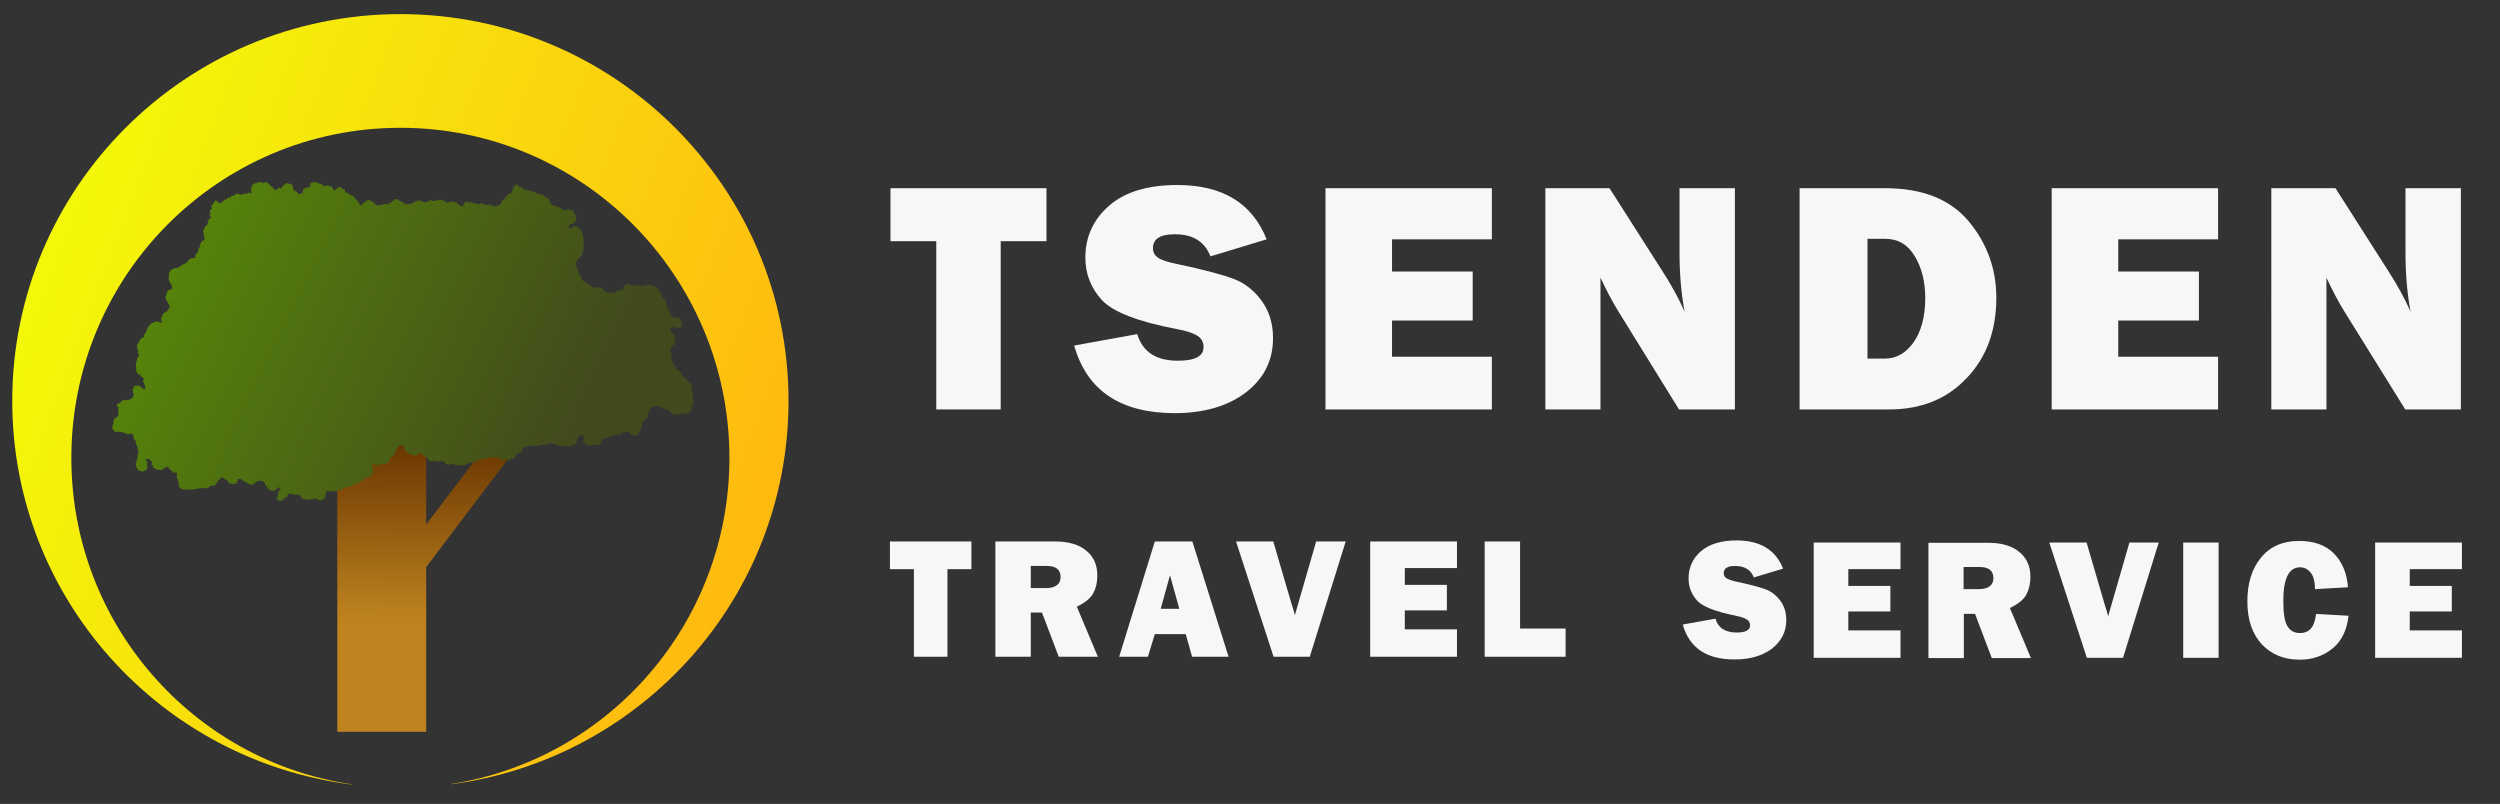
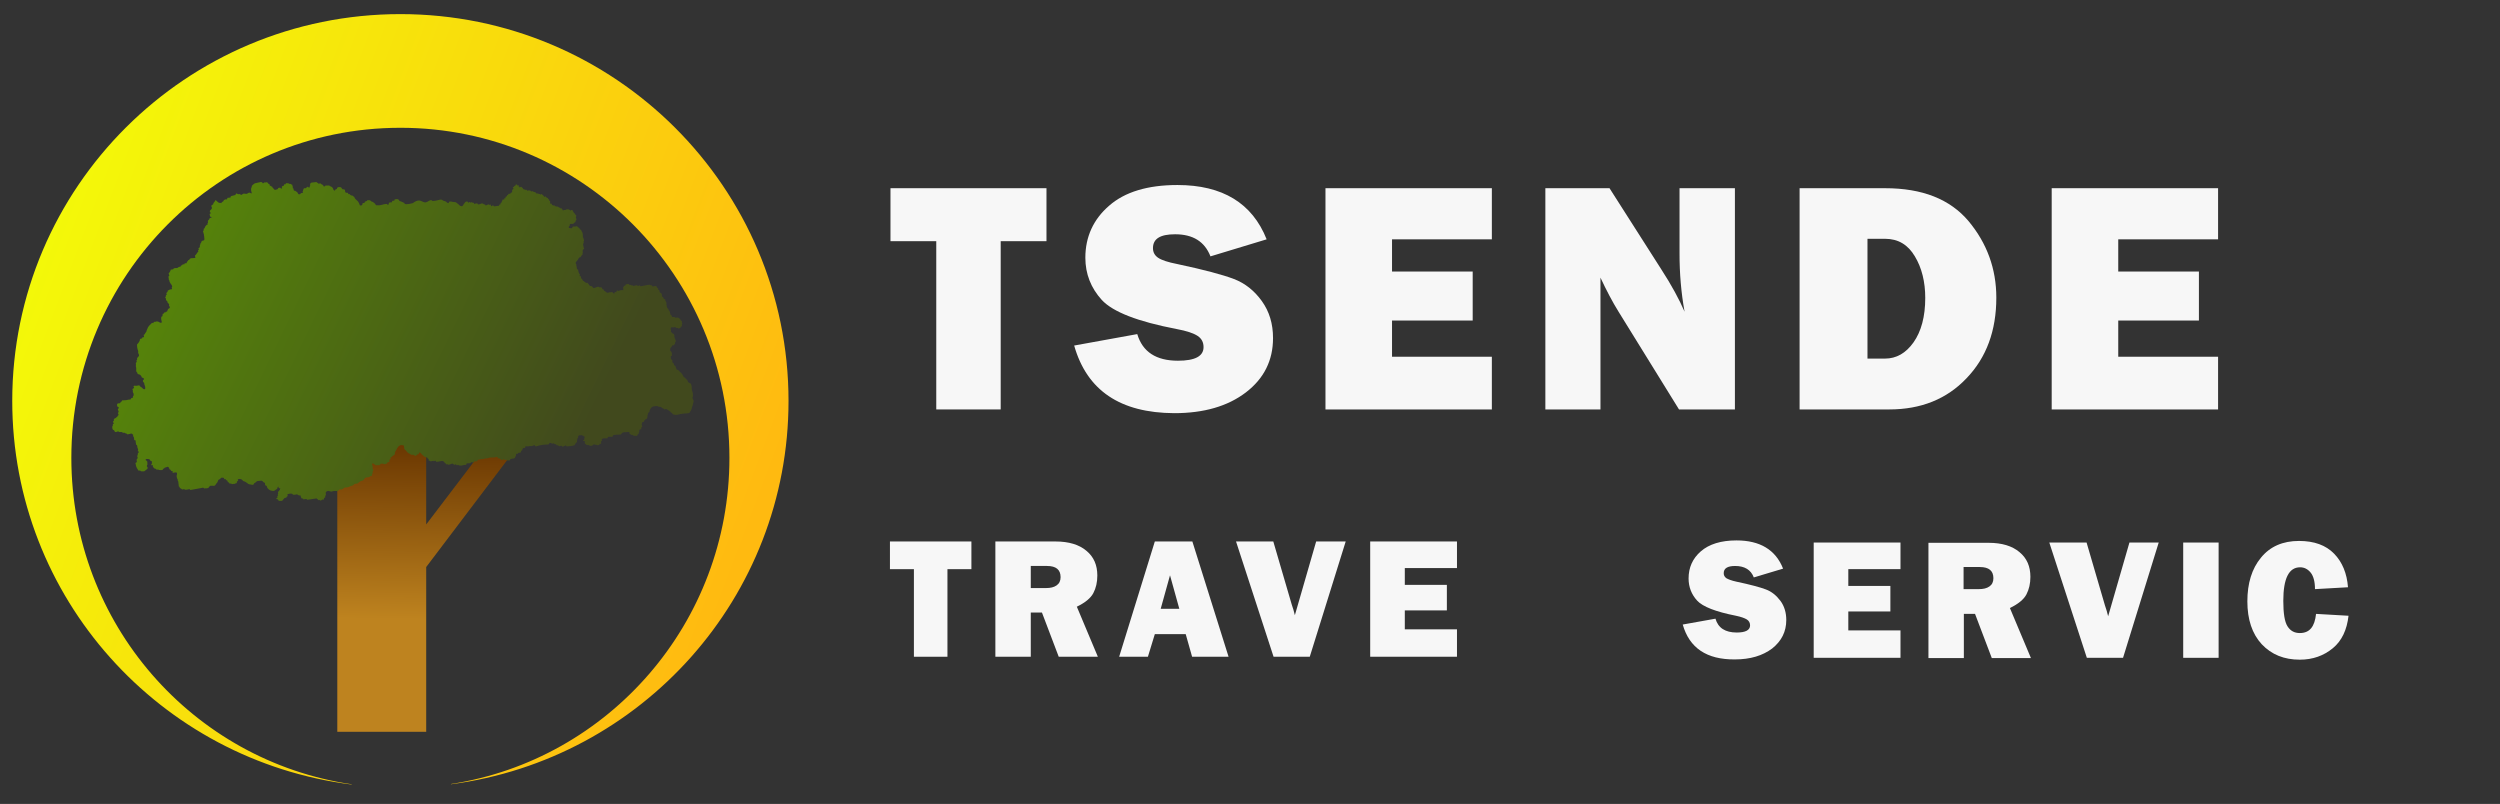
<svg xmlns="http://www.w3.org/2000/svg" version="1.1" id="Guides" x="0px" y="0px" viewBox="0 0 939.1 302" style="enable-background:new 0 0 939.1 302;" xml:space="preserve">
  <rect x="0" y="0" width="939.1" height="302" fill="#333333" stroke="none" />
  <style type="text/css">
	.st0{fill:url(#SVGID_1_);}
	.st1{fill:url(#SVGID_2_);}
	.st2{fill:url(#SVGID_3_);}
	.st3{fill:#F7F7F7;}
</style>
  <linearGradient id="SVGID_1_" gradientUnits="userSpaceOnUse" x1="159.658" y1="232.766" x2="160.626" y2="166.262">
    <stop offset="0" style="stop-color:#BE831F" />
    <stop offset="1" style="stop-color:#693601" />
  </linearGradient>
  <polygon class="st0" points="194.7,167.3 183.9,165.7 160.1,197 160.1,156.2 126.7,156.2 126.7,274.9 160.1,274.9 160.1,213 " />
  <linearGradient id="SVGID_2_" gradientUnits="userSpaceOnUse" x1="-15.441" y1="87.849" x2="281.894" y2="200.32">
    <stop offset="0" style="stop-color:#F2FF08" />
    <stop offset="1" style="stop-color:#FFBA10" />
  </linearGradient>
  <path class="st1" d="M150.4,5.3C69.9,5.3,4.6,70.4,4.6,150.6c0,74,55.6,135.1,127.5,144.1c0,0,0,0,0-0.1l0,0  C72.5,285.8,26.8,234.3,26.8,172c0-68.5,55.3-124,123.6-124S274,103.6,274,172c0,62-45.4,113.4-104.6,122.5c0,0,0,0,0,0.1  c71.5-9.3,126.8-70.2,126.8-144C296.2,70.4,230.9,5.3,150.4,5.3z" />
  <linearGradient id="SVGID_3_" gradientUnits="userSpaceOnUse" x1="62.504" y1="94.055" x2="216.175" y2="168.63">
    <stop offset="0" style="stop-color:#56850A" />
    <stop offset="1" style="stop-color:#41491D" />
  </linearGradient>
  <path class="st2" d="M82.3,76.2c0.3,0,0.6,0,0.9,0.1c0-0.2,0.1-0.4,0.3-0.5c0.1,0,0.2,0,0.3-0.1c0,0,0.1-0.1,0.1-0.2  c0.2-0.4,0.7-0.7,1.1-0.6c0.1,0,0.1,0,0.2,0c0.2,0,0.1-0.5,0.3-0.6c0.1,0,0.1,0,0.2,0c0.3,0,0.6-0.1,0.9-0.1c0-0.2,0-0.4,0.2-0.5  c0.1-0.1,0.2-0.1,0.3-0.1c0.4-0.1,0.7-0.2,1.1-0.3c0.1,0,0.2,0,0.2-0.1c0.2-0.1,0.2-0.4,0.3-0.5c0.2-0.1,0.4,0.1,0.6,0.2  c0.2,0.1,0.5,0,0.7,0c0.2,0,0.5,0.1,0.4,0.3c0.1,0.1,0.3,0,0.5-0.1c0.1-0.1,0.3-0.2,0.4-0.3c0.4-0.2,1,0.1,1.4,0  c0.4-0.1,0.8-0.6,1.2-0.4c0.2,0.1,0.4,0.3,0.7,0.2c-0.2-0.7-0.5-1.6-0.1-2.2c0-0.1,0.1-0.2,0.1-0.2c0-0.1-0.1-0.2,0-0.3  c0-0.1,0.1-0.2,0.1-0.2c0.4-0.4,0.8-0.8,1.3-0.9c0.6-0.1,1.2-0.3,1.8-0.4c0.1,0,0.3-0.1,0.4,0c0.2,0,0.3,0.1,0.4,0.3  c0,0,0.1,0.1,0.1,0.1c0.1,0.1,0.3,0,0.4-0.1c0.1-0.1,0.2-0.2,0.3-0.2c0.2-0.1,0.5,0.2,0.7,0c0,0,0.1-0.1,0.1-0.1  c0.1,0,0.1,0,0.2,0.1c0.2,0.2,0.3,0.5,0.6,0.6c0.1,0,0.1,0,0.2,0.1c0.1,0.1,0.1,0.2,0.1,0.3c0,0.2,0.2,0.3,0.3,0.3  c0.2,0.1,0.3,0.2,0.5,0.3c0.1,0,0.1,0.1,0.2,0.1c0.1,0.1,0,0.2,0.1,0.3c0.1,0.2,0.4,0.3,0.5,0.5c0,0.1,0.1,0.1,0.1,0.2  c0.1,0.1,0.4,0.1,0.5,0.1c0.2-0.1,0.4-0.1,0.7-0.2c0.1,0,0.1,0,0.1-0.1c0.1-0.1,0.1-0.1,0.1-0.2c0.1-0.2,0.4-0.3,0.7-0.3  c0.1,0,0.2,0,0.3,0.1c0.1,0.1,0.1,0.3,0.2,0.3c0.1,0,0.2-0.2,0.4-0.2c-0.1-0.2-0.2-0.4-0.1-0.6c0.1-0.2,0.4-0.3,0.6-0.2  c0.1-0.2,0.1-0.3,0.2-0.5c0-0.1,0.1-0.1,0.1-0.2c0.1,0,0.2,0.1,0.3,0.1c0.2,0,0.2-0.3,0.3-0.4c0.1-0.1,0.2-0.1,0.2-0.1  c0.3,0,0.6,0.1,0.9,0.1c0.1,0.1,0.2,0.2,0.4,0.2c0.1,0,0.3,0,0.4,0c0.1,0,0.3,0.2,0.2,0.3c0.1,0,0.1,0,0.2,0.1c0-0.1,0-0.1,0.1-0.2  c-0.1,0.4,0.3,0.8,0.2,1.2c0,0.1-0.1,0.2,0,0.2c0,0,0.1,0,0.1,0c0.1,0,0.2,0.2,0.2,0.4c0,0.2,0,0.3,0.1,0.4c0.1,0.2,0.4,0.1,0.6,0.2  c0.1,0.1,0.1,0.2,0.2,0.2c0.1,0.1,0.1,0.1,0.2,0.1c0.2,0.1,0.4,0.3,0.5,0.6c0.1,0.1,0.1,0.2,0.1,0.3c0.2,0,0.3,0.1,0.5,0.1  c0.2,0,0.3-0.1,0.4-0.2c0-0.1,0.1-0.2,0.1-0.2c0.1-0.1,0.3-0.1,0.5-0.1c0.2,0,0.4-0.1,0.3-0.2c0-0.1-0.1-0.1-0.1-0.2  c-0.1-0.2,0.2-0.4,0.2-0.7c0-0.1,0-0.1,0-0.2c0-0.1,0.2-0.1,0.2-0.2c0-0.1,0-0.2,0-0.2c0-0.1,0.1-0.1,0.2-0.1c0.2,0,0.5,0.1,0.7-0.1  c0.1-0.1,0.2-0.2,0.3-0.3c0.1-0.1,0.3-0.2,0.4-0.1c0.1,0,0.1,0.1,0.2,0.2c0.2,0.1,0.5,0,0.5-0.2c0-0.1-0.1-0.3,0-0.4  c0,0,0.1,0,0.1-0.1c0.2-0.1-0.1-0.4,0-0.6c0,0,0.1-0.1,0.1-0.1c0-0.1,0-0.1,0.1-0.2c0.1-0.1,0.2-0.2,0.3-0.2  c0.6-0.1,1.1-0.1,1.7-0.2c0.1,0,0.1,0,0.2,0c0.1,0,0.1,0.1,0.2,0.2c0.1,0.1,0.2,0.1,0.3,0.1c0,0.1,0.2,0.3,0.4,0.3  c0.1,0,0.3-0.1,0.4-0.1c0.1,0,0.3,0,0.4,0.1c0,0,0,0.1,0.1,0.2c0.1,0.1,0.3,0,0.4,0.1c0,0.1,0,0.1,0.1,0.2c0.1,0.1,0.3,0.1,0.3,0.3  c0,0,0,0.1,0,0.1c0,0.1,0.1,0.1,0.2,0.1c0.1,0,0.2,0.1,0.3,0c0.1,0,0.2-0.1,0.2-0.2c0,0,0-0.1,0-0.1c0,0,0.1,0,0.1,0  c0.3,0,0.5,0,0.8,0c0.2,0,0.4-0.1,0.6,0c0.2,0.1,0.3,0.3,0.4,0.3c0.1,0,0.2,0,0.3,0.1c0.3,0.1,0.4,0.3,0.6,0.5  c0.1,0.2,0.2,0.5,0.3,0.7c0.1,0.1,0.2,0.3,0.4,0.3c0.2,0,0.2-0.3,0.3-0.4c0.2-0.2,0.5-0.1,0.6-0.3c0-0.1,0-0.1,0-0.2  c0.1-0.2,0.3-0.4,0.5-0.4c0.2-0.1,0.4,0,0.7,0c0.1,0,0.2,0,0.3,0.1c0.2,0.1,0.3,0.3,0.4,0.5c0.1,0.2,0.4,0.3,0.5,0.2  c0.2,0,0.5,0.1,0.6,0.3c0,0.1,0,0.1,0,0.2c0,0.3,0.1,0.7,0.4,0.8c0.1,0,0.3,0,0.4,0s0.3,0,0.4,0.2c0,0.1,0,0.1,0,0.2  c0.1,0.2,0.3,0.1,0.5,0.1c0.2,0.1,0.3,0.4,0.6,0.5c0.2,0.1,0.4,0,0.6,0.1c0.1,0.1,0.1,0.2,0.3,0.3c0.1,0.1,0.2,0.1,0.2,0.1  c0.1,0.1,0.2,0.2,0.2,0.4c0.3,0.6,0.9,0.9,1.3,1.4c0.3,0.4,0.5,0.8,0.6,1.2c0,0.1,0,0.2,0.1,0.2c0.1,0.1,0.2,0.1,0.4,0.1  c0.2,0,0.4-0.1,0.5-0.3c0.1-0.2,0-0.4,0.1-0.5c0.2-0.3,0.7,0,0.8-0.3c0-0.1,0-0.2,0.1-0.3c0.1-0.1,0.3-0.2,0.4-0.2  c0.2,0,0.4-0.1,0.4-0.2c0,0,0-0.1,0-0.1c0,0,0.1-0.1,0.2-0.1c0.2,0,0.5,0,0.7,0c0.2,0,0.5,0.2,0.6,0.4c0.4,0.1,0.7,0.3,1,0.5  c0.3,0.2,0.6,0.5,0.8,0.9c0,0,0,0.1,0.1,0.1c0,0,0.1,0,0.1,0c0.6,0,1.2,0.1,1.8-0.1c0.1,0,0.3-0.1,0.4-0.1c0.6-0.2,1.2-0.3,1.8-0.3  c0,0.1,0.1,0.3,0.2,0.3c0.1,0,0.3,0,0.4-0.1c0.1-0.2,0-0.4,0.1-0.6c0.1-0.1,0.1-0.1,0.2-0.1c0.3-0.1,0.6-0.1,0.8-0.1  c0,0,0.1,0,0.1,0c0.1-0.1,0.1-0.3,0.1-0.4c0.1-0.2,0.3-0.2,0.5-0.2c0.2,0,0.4,0,0.4-0.2c0-0.1,0-0.1,0-0.2c0,0,0.1,0,0.1-0.1  c0.2,0,0.4-0.1,0.6-0.1c0.1,0,0.2-0.1,0.4,0c0.4,0,0.6,0.4,0.8,0.7c0.2,0,0.4,0.2,0.6,0.2c0.3,0.1,0.6,0.3,0.9,0.4  c0.1,0.1,0.2,0.1,0.3,0.2c0.1,0.1,0.1,0.2,0.2,0.3c0.1,0.1,0.3,0.1,0.5,0.1c0.7,0,1.4-0.1,2.1-0.3c0.1,0,0.3-0.1,0.4-0.1  c0.1-0.1,0.3-0.2,0.4-0.3c0.6-0.4,1.3-0.7,2-0.7c0.9,0.1,1.7,0.9,2.5,0.7c0.7-0.1,1.3-0.9,2-0.8c0.2,0,0.4,0.1,0.4,0.3  c0.7,0,1.4-0.1,2.1-0.3c0.5-0.1,0.9-0.3,1.4-0.2c0.2,0.1,0.4,0.2,0.5,0.3c0.3,0.2,0.7,0.2,1.1,0.4c0.2,0.1,0.3,0.3,0.4,0.4  c0.2,0.1,0.4,0.2,0.5,0.2c0.1,0,0.1,0,0.2-0.1c0,0,0-0.1,0-0.2c0.1-0.2,0.2-0.3,0.4-0.3c0.5-0.1,1,0.2,1.5,0.2c0.1,0,0.3,0,0.4,0  c0.3,0,0.6,0.3,0.9,0.5c0.3,0.2,0.6,0.5,0.8,0.7c0.2,0.1,0.3,0.3,0.5,0.3c0.2,0.1,0.4,0.1,0.6,0c0.1-0.1,0.2-0.2,0.3-0.4  c0.2-0.2,0.3-0.5,0.5-0.7c0.1-0.1,0.2-0.3,0.3-0.4c0.2-0.2,0.5-0.2,0.7-0.2c0,0,0.1,0,0.1,0c0.1,0,0.1,0.2,0.2,0.3  c0.1,0.1,0.2,0.2,0.3,0.1c0,0,0-0.1,0.1-0.1c0.1-0.1,0.2-0.1,0.3-0.1c0,0,0.1,0,0.1,0c0,0,0,0,0,0.1c0,0.1,0.1,0.1,0.2,0.1  c0.1,0,0.2,0,0.2-0.1c0.1,0,0.2-0.1,0.4,0c0,0,0.1,0,0.1,0c0,0,0,0,0,0.1c0,0.1,0.1,0.2,0.2,0.1c0.1,0,0.2-0.1,0.3,0  c0.1,0,0.1,0.1,0.1,0.1c0,0.1,0,0.2,0.1,0.3c0.1,0.1,0.2,0,0.3-0.1c0.2-0.1,0.5-0.1,0.7-0.1c0.1,0,0.1,0,0.2,0.1  c0.1,0.1,0.1,0.2,0.1,0.2c0.1,0.1,0.2,0.1,0.3,0.1c0.1,0,0.2-0.1,0.4-0.1c0.2-0.1,0.5-0.2,0.8-0.3c0.3,0,0.6,0.1,0.7,0.3  c0,0,0.1,0.1,0.1,0.1c0,0,0,0,0.1,0c0.1-0.1,0.3,0,0.4,0.1c0,0.1,0.1,0.3,0.3,0.3c0,0,0.1,0,0.1-0.1c0.3-0.2,0.6-0.2,0.9-0.3  c0,0,0-0.1,0.1-0.1c0,0.1,0,0.2,0,0.2c0.1,0.1,0.2,0.1,0.3,0s0.2-0.1,0.3,0c0,0,0.1,0.1,0.1,0.2c0,0.1,0.1,0.2,0.1,0.3  c0.1,0.1,0.2,0.1,0.3,0c0.1,0,0.1-0.1,0.2-0.2c0.1-0.1,0.2-0.1,0.3,0c0,0,0.1,0,0.1,0c0,0,0,0.1,0,0.1c0,0.1,0.1,0.2,0.2,0.2  c0.1,0,0.2,0,0.3,0c0.2,0,0.5-0.1,0.7-0.1c0.2,0,0.4-0.1,0.7-0.1c0,0,0.1,0,0.1,0c0.2-0.1,0.1-0.4,0.3-0.5c0.1,0,0.2,0,0.3,0  c0,0,0-0.1,0-0.1c0-0.1,0-0.3,0.1-0.4c0-0.1,0.1-0.1,0.2-0.1c0.1-0.1,0.2-0.3,0.2-0.5c0.2-0.1,0.3-0.4,0.2-0.6  c0.2-0.2,0.5-0.2,0.7-0.1c0.1-0.1,0-0.3,0-0.5c0.1,0,0.3,0,0.4,0c0,0,0,0,0.1,0c0,0,0-0.1,0-0.1c0-0.2,0-0.4,0.1-0.5  c0.1-0.1,0.2-0.1,0.3-0.1c0.1,0,0.2-0.1,0.2-0.2c0-0.1-0.1-0.2,0-0.3c0.1,0,0.2,0,0.3,0c0,0,0.1,0,0.1,0c0.1,0,0-0.1,0-0.2  c0-0.1,0.1-0.3,0.3-0.3c0.1,0,0.3,0,0.4,0c0,0,0.1,0,0.1,0c0.1-0.1,0.1-0.2,0.1-0.3c0.1-0.1,0.2-0.1,0.4-0.2c0,0,0.1,0,0.1,0  c0.1-0.1,0.1-0.3,0.1-0.4c0-0.1,0.1-0.1,0.1-0.2c0,0,0-0.1-0.1-0.1c-0.1-0.2,0-0.3,0.2-0.4c0.1-0.1,0.2-0.1,0.2-0.2  c0.1,0,0.1-0.1,0.1-0.1c0.1-0.1-0.1-0.3-0.2-0.4c-0.1-0.1,0-0.2,0.1-0.2c0.1-0.1,0.2-0.1,0.2-0.1c0.1,0,0.2-0.1,0.2-0.2  c0,0,0-0.1,0-0.1c0-0.1,0.1-0.1,0.2-0.1c0.1,0,0.2,0,0.3,0c-0.1-0.1-0.1-0.3,0-0.4c0.1,0,0.1,0,0.2-0.1c0.1,0,0.2,0,0.2,0  c0.1,0,0.2,0.1,0.2,0.2c0,0.1,0,0.2,0.1,0.2c0.1,0,0.1,0,0.2-0.1c0.1-0.1,0.3,0,0.3,0.1c0,0.1-0.1,0.3-0.1,0.4  c0.1,0,0.1-0.1,0.2-0.1c0.1,0,0.1,0.1,0.1,0.1c0,0.1,0,0.2,0,0.2c0.1,0.1,0.3,0.2,0.4,0c0,0,0-0.1,0.1-0.1c0.1-0.1,0.3,0,0.4,0.1  c0.1,0.1,0.2,0.3,0.3,0.3c0,0,0.1,0,0.1,0.1c0.1,0.1,0.1,0.1,0.1,0.2c0.1,0.2,0.4,0.3,0.6,0.3c0.1,0,0.1,0,0.2,0  c0.1,0,0.1,0.1,0.1,0.1c0,0.1,0.1,0.1,0.2,0.1c0.1,0,0.1-0.1,0.1-0.1c0.1,0,0.1,0,0.2,0c0,0.1,0.1,0.1,0.1,0.2c0,0,0,0.1,0,0.1  c0.1,0.1,0.2,0,0.3,0c0.1-0.1,0.2-0.1,0.3-0.1c0.1,0,0.1,0.1,0.1,0.1c0,0,0.1,0.1,0.2,0c0,0,0,0,0-0.1c0,0,0,0,0.1,0  c0.2,0,0.4,0.2,0.4,0.3c0,0,0,0.1,0.1,0.1c0,0,0.1,0,0.1,0c0.1,0,0.3,0,0.4-0.1c0,0,0,0,0,0c0,0,0,0,0,0c0.2,0.1,0.2,0.2,0.4,0.2  c0,0,0.1,0,0.1,0c0,0,0,0,0.1,0.1c0.1,0.1,0.3,0,0.5,0.1c0.2,0.1,0.3,0.4,0.5,0.5c0.2,0.1,0.5-0.1,0.6,0c0,0,0.1,0.1,0.1,0.1  c0.1,0.1,0.3,0.1,0.5,0.1c0.1,0,0.1,0,0.1,0c0,0,0,0.1,0,0.1c0,0.1,0.2,0.1,0.3,0c0.1,0,0.2-0.1,0.3-0.1c0.1,0,0.2,0.2,0.3,0.3  c0,0,0.1,0.1,0.2,0.1c0.1,0.1,0.2,0.2,0.3,0.4s0.2,0.3,0.4,0.2c0.1,0,0.1-0.1,0.2-0.1c0.1,0,0.2,0.1,0.3,0.2s0.1,0.2,0.2,0.3  c0.1,0.1,0.3,0,0.4,0.1c0.1,0.1,0.1,0.3,0.2,0.4c0,0,0.1,0,0.2,0.1c0.1,0.1,0.2,0.2,0.1,0.3c0,0.1,0,0.2,0,0.2  c0.2-0.1,0.4,0.1,0.4,0.3s0,0.4,0,0.6c0,0.1,0,0.2,0.1,0.2c0.1,0.1,0.4-0.1,0.5,0.1c0,0.1,0,0.1,0,0.2c0,0.3,0.5,0.2,0.6,0.5  c0-0.1,0.1-0.2,0.3-0.2c0.1,0,0.2,0.1,0.2,0.2c0,0.1,0,0.2,0.1,0.2c0,0,0.1,0,0.1,0c0.1-0.1,0.3,0,0.4,0c0,0,0.1,0.1,0.1,0.1  c0.1,0.1,0.3,0,0.4,0c0.3,0,0.4,0.4,0.6,0.4c0.1,0,0.2,0,0.3,0c0.1,0.1,0.1,0.3,0.3,0.3c0.1,0,0.2,0,0.3,0c0.1,0,0.1,0.1,0.1,0.1  c0.1,0.1,0.1,0.2,0.2,0.3c0,0.1,0.1,0.3,0.2,0.3c0.2,0.1,0.3-0.1,0.5-0.1c0.1,0,0.2,0,0.3,0c0.2,0,0.3-0.1,0.5-0.2  c0.2-0.1,0.3-0.1,0.5,0c0.1-0.1,0.1-0.1,0.2-0.2c0.1,0.1,0.1,0.2,0.1,0.3c0.1,0,0.2-0.1,0.3,0c0.1,0,0.2,0.1,0.3,0.2  c0,0,0,0.1,0.1,0.1c0.1,0,0.2,0,0.2-0.1c0.1-0.1,0.2-0.1,0.4-0.1c0.1,0,0.2,0.1,0.3,0.2c0,0,0,0.1,0,0.1c0,0.1,0.1,0.2,0.1,0.2  c0.1,0.2,0.2,0.4,0.4,0.6c0,0,0,0,0,0.1c0,0,0.1,0,0.1,0c0.1,0,0.2,0.1,0.2,0.3c0,0,0,0.1,0,0.1c0.1,0.1,0.2,0.1,0.3,0.2  c0.2,0.1,0.3,0.4,0.1,0.5c0-0.1,0-0.1,0-0.2c0.1,0.1,0.1,0.2,0.1,0.2c0,0.1-0.1,0.2-0.1,0.3c-0.1,0.2,0,0.4,0.1,0.6  c0.1,0.2,0.1,0.4,0,0.6c-0.1,0.1-0.1,0.1-0.2,0.2c-0.1,0.1,0,0.3-0.1,0.5c-0.1,0.2-0.4,0.2-0.6,0.4c-0.1,0.1-0.1,0.3-0.2,0.3  c0,0-0.1,0-0.1,0c-0.2,0-0.4,0-0.7,0c-0.1,0-0.3,0-0.4,0.1c-0.1,0.1-0.2,0.2-0.2,0.3c0,0.1,0.1,0.1,0.1,0.2c0,0.1-0.1,0.2-0.2,0.3  s-0.2,0.1-0.2,0.2c-0.1,0.1,0,0.3,0.1,0.4c0.1,0.1,0.3,0.1,0.4,0.1c0.1,0,0.2,0,0.4,0.1c0,0,0.1,0,0.1,0c0,0,0.1,0,0.1-0.1  c0.1-0.1,0.2-0.2,0.3-0.3c0-0.2,0.1-0.3,0.3-0.3c0.1,0,0.3,0,0.5,0c0.1,0,0.2,0,0.3,0c0.1,0,0.2-0.1,0.4-0.1c0.2,0,0.4,0.1,0.5,0.3  c0,0,0.1,0.1,0.1,0.1c0.1,0,0.1,0.1,0.2,0.1c0.3,0.2,0.4,0.5,0.6,0.7c0.1,0.1,0.2,0.1,0.3,0.2c0.3,0.3,0.2,0.7,0.5,0.9  c0,0.2,0.1,0.4,0.1,0.5c0.1,0.2,0.1,0.5,0.1,0.8c0,0.1,0,0.3,0,0.4c0,0.1,0.1,0.2,0.1,0.3c0.2,0.3,0.2,0.7,0.3,1c0,0.1,0,0.1,0,0.2  c0,0.1-0.1,0.1-0.1,0.2c-0.1,0.1-0.1,0.3,0,0.4c0,0.1,0.1,0.2,0,0.3c0,0-0.1,0-0.1,0c0,0,0,0.1-0.1,0.1c0,0.2,0,0.4,0,0.6  c0,0.1,0.1,0.3,0.1,0.4c0,0.3,0.1,0.5,0.2,0.8c0,0.1,0.1,0.2,0,0.2c0,0-0.1,0-0.1,0.1c-0.3,0.2-0.5,0.6-0.4,0.9  c0,0.1,0.1,0.1,0.1,0.1c0.1,0.1,0,0.2-0.1,0.3c-0.1,0.3,0.1,0.6-0.1,0.8c-0.1,0.1-0.2,0.2-0.3,0.3c-0.1,0.1-0.2,0.3-0.3,0.5  c0,0,0,0.1,0,0.1c0,0-0.1,0-0.1,0c-0.2,0-0.4,0.1-0.6,0.3c-0.1,0.2-0.2,0.4-0.3,0.5c-0.1,0.2-0.3,0.5-0.5,0.7  c-0.2,0.2-0.4,0.4-0.4,0.7c0,0.1,0,0.3,0.2,0.4c0,0.4,0.1,0.8,0.2,1.2c0,0.2,0,0.4,0.1,0.6c0,0.1,0.1,0.3,0.2,0.2c0,0,0.1,0,0.1,0  c0,0,0,0.1,0.1,0.1c0,0.2,0.1,0.4,0.1,0.6c0.1,0.4,0.2,0.7,0.4,1c0,0,0,0.1,0.1,0.1c0,0,0.1,0,0.1,0c0,0.1,0,0.2-0.1,0.3  c0,0.1,0,0.2,0,0.3c0,0.1,0.1,0.2,0.2,0.2c0.1,0,0.2,0,0.2,0c0.1,0,0.1,0.2,0.1,0.3c0,0.1,0,0.2,0,0.3c0.1,0.3,0.4,0.4,0.5,0.6  c0.1,0.1,0.1,0.4,0.2,0.4c0-0.1,0-0.2,0-0.3c0,0.2,0,0.4,0.2,0.5c0.1,0,0.2,0,0.2,0.1c0.2,0.1,0.2,0.2,0.4,0.3  c0.2,0.2,0.4,0.2,0.6,0.3c0,0,0,0,0.1,0c0,0,0,0,0,0c0.1-0.1,0.1-0.2,0.1-0.3c-0.1,0.1,0,0.2,0.1,0.3c0.3,0.2,0.5,0.5,0.7,0.8  c0.1,0.1,0.1,0.2,0.2,0.3c0.1,0.1,0.3,0,0.5,0.1c0.3,0,0.5,0.2,0.6,0.4c0,0.1,0.1,0.1,0.1,0.2c0.1,0.1,0.2,0.1,0.2,0.1  c0.2,0,0.4,0,0.6-0.1c0.3-0.1,0.5-0.2,0.8-0.3s0.6-0.1,0.8,0.1c0,0,0.1,0.1,0.1,0.1c0.1,0.1,0.3-0.1,0.5-0.1c0.2,0,0.3,0.2,0.4,0.4  c0.1,0.2,0.1,0.4,0.3,0.4c0.1-0.1,0.2,0,0.3,0.1c0,0.1,0,0.2,0.1,0.3c0,0.1,0.1,0.1,0.1,0.1c0.3,0.2,0.7,0.5,1,0.7  c0.1,0.1,0.3,0.2,0.4,0.1c0.1,0,0.1-0.1,0.2-0.1c0.2-0.1,0.5,0,0.8-0.1c0.2,0,0.5-0.1,0.7,0c0.1,0,0.1,0.1,0.2,0.2  c0.1,0.1,0.3,0.3,0.4,0.3c0,0,0.1,0,0.1,0c0.1,0,0.1-0.1,0.1-0.2c0-0.1,0-0.2,0-0.2c0-0.1,0.2-0.2,0.3-0.2c0.1,0,0.2,0.1,0.3,0.1  c0.2-0.1,0.1-0.4,0.2-0.6c0.2-0.2,0.5,0.1,0.7,0.1c0.1,0,0.2,0,0.2-0.1c0.5-0.2,1-0.2,1.5-0.2c0,0,0.1,0,0.1,0c0,0,0-0.1,0-0.1  c0-0.1,0-0.3,0-0.4c0-0.1-0.1-0.2-0.1-0.4c0-0.1,0.1-0.2,0.1-0.2c0.1-0.2,0.2-0.3,0.4-0.5c0,0,0.1-0.1,0.1-0.1c0.1,0,0.2,0,0.2,0  c0.2-0.1,0.1-0.4,0.3-0.5c0.1,0,0.2,0,0.2,0c0.2,0,0.3-0.1,0.5-0.1s0.3,0,0.4,0.1c0,0.1,0.1,0.1,0.1,0.2c0.1,0.1,0.2,0,0.3,0  c0.2,0,0.4,0.1,0.5,0.2c0.1,0,0.3,0,0.4,0c0.1,0,0.1,0,0.2,0.1c0,0,0.1,0.1,0.1,0.1c0.1,0.1,0.2,0.1,0.3,0c0.4-0.1,0.8-0.2,1.2-0.3  c0,0.1,0,0.2,0.1,0.3c0.1,0,0.2,0,0.3,0c0.2-0.1,0.5-0.1,0.7-0.2c0,0.1,0,0.2,0,0.3c0.4,0.1,0.7,0,1.1-0.1c0.8-0.2,1.6-0.3,2.3-0.4  c0.2,0,0.5,0,0.6,0.2c0,0,0.1,0.1,0.1,0.1c0.1,0,0.1-0.1,0.2-0.1c0.1,0,0.2,0,0.2,0.1c0,0.1,0.1,0.2,0.1,0.3c0.3,0,0.6,0,1-0.1  c0.1,0,0.3-0.1,0.4,0c0.2,0.1,0.2,0.2,0.3,0.4c0.1,0.2,0.2,0.3,0.3,0.3c0.1,0,0.2,0.2,0.2,0.4c0,0.1,0,0.3,0.1,0.3  c0.1,0.1,0.2,0,0.3,0.1c0.1,0.1,0.1,0.2,0.1,0.3c0,0.1,0,0.2,0,0.3c0,0.1,0.1,0.2,0.2,0.3s0.2,0.1,0.3,0.2c0.2,0.1,0.3,0.3,0.4,0.5  c0,0.2,0,0.4,0,0.6c0,0.2,0.2,0.4,0.4,0.4c0.1,0.1,0.2,0.3,0.2,0.5c0,0,0,0.1,0,0.1c0.1,0.1,0.2,0.1,0.3,0.1  c0.2,0.1,0.4,0.2,0.4,0.5c0,0.1,0,0.1,0,0.2c0.1,0.2,0.2,0.3,0.3,0.4c0.1,0.2,0.1,0.4,0.1,0.6c0,0.3,0,0.6,0.1,0.8  c0,0.3,0.1,0.6,0.2,0.9c0,0.1,0.1,0.1,0.1,0.1c0.1,0.1,0.3,0.1,0.3,0.2c0.1,0.1,0,0.4,0.1,0.5c0,0,0.1,0,0.1,0.1  c0.3,0.1,0.3,0.4,0.4,0.7c0.1,0.3,0.1,0.5,0.2,0.8c0,0.1,0,0.1,0.1,0.2c0,0,0.1,0.1,0.2,0.1c0.2,0.1,0.2,0.6,0.4,0.7  c0,0,0.1,0,0.2,0c0.2,0,0.3,0,0.5,0c0.2,0.1,0.4,0.2,0.6,0.3c0.2,0,0.4-0.1,0.6-0.1c0.3,0,0.5,0.1,0.7,0.3c0.1,0.1,0.3,0.2,0.4,0.3  c0,0.1,0.1,0.3,0.1,0.4c0,0,0,0.1,0.1,0.1c0.1,0.1,0.2,0,0.2,0.1c0.1,0.1,0.2,0.2,0.2,0.3c0,0.1,0,0.3,0,0.4c0,0.1,0.1,0.2,0.1,0.3  c0,0.1,0.1,0.2,0,0.3c0,0-0.1,0.1-0.1,0.1c0,0.1,0,0.1,0,0.2c0,0.1,0,0.3,0,0.4c0,0.1,0,0.2-0.1,0.2c-0.1,0-0.1,0-0.2,0  c-0.1,0-0.2,0.2-0.2,0.3c0,0.1-0.1,0.3-0.2,0.3c0,0-0.1,0-0.1,0c-0.2,0-0.4,0.2-0.6,0.1c-0.1-0.1-0.1-0.2-0.2-0.2  c-0.2-0.1-0.4,0.1-0.6,0c-0.1-0.1-0.1-0.2-0.1-0.3c-0.4,0.1-0.9,0.1-1.4,0.1c-0.1,0-0.2,0-0.3,0c0,0-0.1,0.1-0.1,0.1  c-0.1,0.1-0.1,0.3-0.1,0.5s0.1,0.3,0.1,0.5c0,0,0.1,0,0.1-0.1c-0.1,0.2-0.1,0.4-0.1,0.6c0,0,0,0.1,0,0.1c0,0.1,0.3,0.1,0.3,0.2  c0.1,0.1,0,0.2,0.1,0.3c0.1,0.1,0.3,0.1,0.4,0.1c0.1,0,0.1,0.1,0.2,0.2c0.1,0.1,0.1,0.1,0.2,0.2c0.2,0.2,0,0.6,0.1,0.9  c0,0.3,0.2,0.6,0.3,0.9c0.1,0.3,0.3,0.6,0.2,0.9c0,0,0,0,0,0c0,0-0.1,0-0.1,0c0,0,0,0.1-0.1,0.1c0,0.2-0.1,0.5-0.1,0.7  c0,0.2-0.3,0.2-0.4,0.4c0,0,0,0.1,0,0.1c0,0.1-0.2,0.1-0.3,0c-0.1,0-0.1,0-0.2,0c0,0,0,0-0.1,0.1c-0.1,0.2-0.2,0.5-0.4,0.7  c-0.1,0-0.1,0.1-0.2,0.1c-0.1,0.1-0.1,0.2-0.1,0.2c0,0.1,0,0.2-0.1,0.4c0,0.2,0,0.3,0,0.5c0.1,0.2,0.3,0.3,0.4,0.4  c0.2,0.3,0.3,0.7,0.2,1.1c0.1,0.1,0.1,0.2,0.1,0.3c0,0,0,0-0.1,0.1c0,0-0.1,0.1-0.1,0.1c-0.1,0.1-0.2,0.2-0.3,0.3  c-0.1,0.2,0.1,0.4,0.1,0.6c0,0.2,0,0.4,0.2,0.5c0.1,0,0.1,0.1,0.2,0.1c0.2,0.1,0.1,0.4,0.1,0.6c0,0.3,0.2,0.5,0.3,0.7  c0.1,0,0.1,0,0.2-0.1c0.1,0.1,0.1,0.3,0.1,0.4c0,0.2,0.1,0.3,0.1,0.4c0.1,0.1,0.2,0.2,0.3,0.2c0.1,0,0.2,0.1,0.2,0.1  c0,0.2,0,0.4,0.1,0.5c0,0.1,0.1,0.1,0.1,0.2c0.1,0.1,0.1,0.2,0.1,0.4c0,0.1,0.1,0.3,0.2,0.3c0.1,0,0.3,0,0.3,0.1  c0.1,0.1,0.4,0.1,0.5,0.2c0.1,0.1,0.1,0.2,0.2,0.3c0.1,0.2,0.3,0.3,0.5,0.5c0.3,0.2,0.5,0.6,0.7,0.9c0.1,0.1,0.1,0.2,0.2,0.3  c0,0.1,0.1,0.2,0.1,0.3c0.1,0.2,0.3,0.2,0.5,0.4c0.3,0.2,0.4,0.5,0.7,0.7c0.1,0.1,0.3,0.2,0.3,0.3c0.1,0.2,0.1,0.5,0.3,0.7  c0.2,0.3,0.7,0.3,1,0.6c0.1,0.2,0.1,0.4,0.2,0.6c0.1,0.4,0.1,0.7,0.1,1.1c0,0.2,0.1,0.5,0.1,0.7c0,0.1,0.1,0.2,0.1,0.3  c0.2,0.6,0.3,1.3,0.3,2c0,0,0,0.1,0,0.1c0,0,0,0-0.1,0c-0.1,0.1-0.1,0.2-0.1,0.4c0,0.2,0.1,0.3,0.1,0.5c0.1,0.3,0.3,0.4,0.3,0.7  c0,0.1,0,0.2,0,0.2c0,0.3-0.1,0.6-0.2,0.9c0,0.2-0.1,0.3-0.1,0.5c0,0.1,0,0.2-0.1,0.3c0,0.1-0.1,0.1-0.1,0.2  c-0.1,0.1-0.1,0.3-0.1,0.5c-0.1,0.6-0.5,1.2-0.8,1.7c-0.1,0.1-0.1,0.2-0.2,0.2c-0.2,0.1-0.4,0.2-0.7,0.2c-0.7,0-1.5,0.1-2.2,0.2  c-0.3,0-0.6,0.1-0.9,0.2c-0.6,0.1-1.1,0.3-1.7,0.1c-0.2,0.1-0.5,0-0.7-0.2c-0.1-0.1-0.2-0.3-0.3-0.4c-0.1-0.1-0.3-0.1-0.4-0.2  c-0.1-0.1-0.1-0.2-0.2-0.3c-0.1-0.1-0.3-0.2-0.4-0.3c-0.2-0.1-0.4-0.3-0.6-0.4c-0.2-0.1-0.4-0.3-0.7-0.3c-0.2,0-0.3,0.1-0.4,0.1  c-0.1,0-0.3,0-0.4-0.1c0-0.1-0.1-0.1-0.1-0.2c-0.2-0.2-0.5-0.1-0.6-0.2c-0.1-0.1-0.1-0.3-0.2-0.3c-0.1,0-0.1-0.1-0.2-0.1  c-0.3,0-0.5-0.1-0.8-0.1c-0.1,0-0.1,0-0.2,0c0,0-0.1-0.1-0.1-0.1c-0.2-0.2-0.5-0.2-0.7-0.1c-0.3,0-0.6,0-0.8,0.1  c-0.2,0-0.3,0-0.5,0.1c-0.2,0.1-0.3,0.2-0.5,0.4c-0.2,0.3-0.5,0.6-0.6,1c0,0.2,0,0.5-0.2,0.7c-0.1,0.1-0.2,0.1-0.3,0.2  c-0.1,0.1-0.1,0.2-0.1,0.3c-0.2,0.5-0.3,1-0.3,1.6c0,0.1,0,0.2-0.1,0.2c0,0-0.1,0.1-0.1,0.1c-0.2,0.1-0.3,0.2-0.5,0.3  c-0.1,0.1-0.2,0.2-0.3,0.3c-0.1,0.1-0.1,0.2-0.2,0.4c-0.1,0.2-0.3,0.3-0.5,0.3c-0.1,0-0.1,0.1-0.2,0.1c-0.1,0.1-0.1,0.2-0.1,0.3  c-0.1,0.3-0.1,0.7,0,1c0.1,0.1,0.1,0.3,0.1,0.4c0,0.1-0.1,0.1-0.2,0.1c-0.2,0.1-0.2,0.3-0.2,0.5c0,0.1,0.1,0.2,0.1,0.2  c0,0.1-0.1,0.1-0.2,0.1s-0.1,0-0.2,0c-0.2,0-0.3,0.1-0.4,0.3c-0.1,0.2,0.1,0.5,0,0.7c0,0.1-0.1,0.1-0.2,0.2c0,0.1,0,0.3,0,0.4  c0,0.1-0.2,0.2-0.3,0.3c-0.2,0.1-0.3,0.3-0.3,0.5c0,0,0,0.1,0,0.1c0,0-0.1,0-0.1,0c-0.4,0-0.8-0.1-1.2-0.1c0,0-0.1,0-0.1,0  c0,0-0.1-0.1-0.1-0.1c-0.2-0.3-0.6-0.1-0.9-0.3c-0.1-0.1-0.2-0.3-0.3-0.3c-0.1,0-0.1,0-0.2-0.1c0,0,0-0.1,0-0.1c0-0.1,0-0.2,0-0.4  c-0.5-0.2-1,0-1.4,0c-0.2,0-0.3,0-0.5,0c-0.2,0-0.4,0-0.5,0.1c-0.1,0-0.3,0.1-0.4,0.2c-0.2,0.2-0.2,0.4-0.4,0.5  c-0.2,0.1-0.4,0.1-0.6,0.1c-0.6,0-1.2,0-1.7,0.1c-0.2,0-0.3,0-0.5,0.1c-0.1,0.1-0.3,0.2-0.3,0.4c0,0.1,0,0.2,0,0.2c0,0-0.1,0-0.1,0  c-0.3,0-0.5,0-0.8,0c-0.2,0-0.4,0-0.6,0s-0.4,0.2-0.4,0.4c0,0.1,0,0.2-0.1,0.2c0,0-0.1,0-0.1,0c-0.3,0-0.7,0-1,0  c-0.2,0-0.5,0-0.7,0.1c-0.2,0.1-0.4,0.4-0.3,0.6c0,0.1,0.1,0.1,0.1,0.2c0,0.1-0.2,0.1-0.3,0.2c-0.2,0.2,0,0.4,0,0.7  c0,0.2-0.2,0.3-0.4,0.3c-0.1,0-0.1,0-0.2,0.1c0,0-0.1,0.1-0.1,0.1c-0.1,0.2-0.5,0.3-0.7,0.3c-0.2-0.1-0.4-0.2-0.5-0.2  c-0.2,0-0.5,0-0.7-0.1c-0.1,0-0.2,0-0.3,0c-0.1,0.1-0.2,0.2-0.3,0.3c-0.2,0.2-0.6,0.2-0.9,0.2c-0.1,0-0.1,0-0.2,0  c-0.1,0-0.1-0.1-0.2-0.2c-0.1-0.1-0.3-0.1-0.4-0.1c-0.2,0-0.3,0.1-0.5,0c0,0-0.1,0-0.1,0c-0.1-0.1-0.1-0.2-0.2-0.3  c-0.1-0.1-0.2-0.1-0.3-0.1c-0.2-0.1-0.2-0.3-0.2-0.5c0-0.2,0.1-0.4,0-0.5c0-0.1-0.1-0.1-0.1-0.1c-0.1-0.1-0.2,0-0.3,0  c-0.1,0-0.2,0-0.2-0.1c0-0.1,0-0.2,0.1-0.2c0.1-0.1,0.2-0.1,0.3-0.2c0.1-0.1,0.1-0.2,0.1-0.3c0-0.1-0.1-0.1-0.1-0.2  c0-0.1,0.1-0.3,0.2-0.3c0-0.1,0-0.3,0-0.4c-0.2,0.1-0.4,0-0.5-0.2c0,0,0-0.1-0.1-0.1c-0.1-0.1-0.3,0-0.5-0.1c0,0-0.1-0.1-0.1-0.1  c0,0-0.1,0-0.1,0c-0.2,0-0.5,0.1-0.7,0.1c-0.1,0-0.3,0-0.4,0.2c-0.1,0.2,0,0.5-0.1,0.7c0,0.1-0.1,0.1-0.2,0.2c0,0.1-0.1,0.1-0.1,0.2  c0,0.3-0.1,0.6-0.1,1c0,0.1,0,0.2-0.1,0.3c-0.1,0.1-0.2,0.1-0.3,0.2c-0.2,0.2-0.3,0.5-0.4,0.7c-0.2,0.3-0.6,0.3-1,0.4  c-0.6,0.1-1.1,0.2-1.7,0.2c-0.1,0-0.3,0-0.4,0c-0.1,0-0.3-0.2-0.2-0.3c-0.4,0-0.9,0.2-1.2,0.4c-0.1,0-0.2,0.1-0.3,0  c0-0.1,0-0.2,0-0.2c0-0.1-0.1-0.1-0.2-0.1c-0.2,0-0.5,0-0.7,0.1c-0.1,0.1-0.3,0.1-0.4,0c0-0.1,0-0.1-0.1-0.2  c-0.1-0.1-0.2-0.1-0.4-0.1s-0.3,0-0.3-0.1c0,0,0-0.1,0-0.1c-0.1-0.1-0.3-0.1-0.3-0.2c-0.2-0.1-0.4,0.1-0.5-0.1c0,0,0-0.1-0.1-0.1  c-0.1-0.1-0.3-0.2-0.4-0.1c-0.1,0-0.2,0.1-0.3,0.1c-0.1,0-0.1-0.1-0.2-0.1c-0.1-0.1-0.4-0.2-0.6-0.2s-0.4,0.2-0.4,0.4  c0,0,0,0.1-0.1,0.1c-0.1,0.1-0.2,0.1-0.3,0.1c-1.4,0-2.8,0.2-4.1,0.6c-0.2,0.1-0.3,0.1-0.5,0.1s-0.3-0.2-0.3-0.4  c-0.2,0-0.5,0-0.7,0.1c-0.1,0.1-0.3,0.2-0.5,0.2s-0.4,0-0.6,0c-0.5,0-1,0.2-1.5,0.1c-0.1,0-0.2,0-0.2,0c-0.1,0-0.1,0.1-0.2,0.2  c0,0.1,0,0.2,0,0.3c0,0,0,0.1,0,0.1c0,0-0.1,0-0.1,0c-0.2,0-0.5,0-0.7,0.1c-0.1,0.1-0.1,0.3-0.2,0.5c-0.1,0.2-0.3,0.4-0.5,0.6  c-0.1,0.2-0.1,0.5-0.3,0.6c-0.1,0.1-0.3,0-0.5,0s-0.3,0.1-0.4,0.2c0,0.1,0,0.2,0,0.2c0,0-0.1,0-0.1,0c-0.2,0-0.4,0-0.5,0  c0,0-0.1,0-0.1,0c0,0,0,0.1,0,0.1c0,0.2,0.1,0.5-0.1,0.7c-0.2,0.3-0.2,0.7-0.6,0.9c-0.1,0.1-0.3,0.1-0.5,0.1c-0.2,0-0.4,0.1-0.6,0.1  c-0.2,0.1-0.5,0.2-0.5,0.4c0,0.1,0,0.1-0.1,0.2c0,0-0.1,0-0.1,0c-0.3,0-0.6,0-0.9,0c0,0-0.1,0-0.1,0c0,0,0-0.1,0-0.1  c0-0.1-0.1-0.2-0.2-0.2s-0.2,0.1-0.3,0.1s-0.2,0.1-0.3,0c-0.1-0.1-0.1-0.2-0.2-0.2c-0.1-0.1-0.2-0.1-0.3,0s-0.2,0.1-0.3,0.2  c-0.2,0.1-0.5-0.1-0.7-0.2c-0.1-0.1-0.3-0.2-0.4-0.3c0,0-0.1-0.1-0.2-0.1c-0.1-0.1-0.3,0-0.5,0c-0.1-0.2,0.1-0.4-0.1-0.5  c-0.1-0.1-0.3,0-0.4,0c-0.5,0.2-1.1,0.2-1.7,0.2c-0.1,0-0.3,0-0.4,0c-0.4,0-0.8,0.1-1.2,0.3c-0.7-0.1-1.4,0.3-2.1,0.3  c-0.2,0-0.4,0-0.5,0c-0.1,0-0.1,0.1-0.2,0.1c-0.2,0.1-0.4,0.1-0.6,0.1s-0.4,0.1-0.4,0.3c0,0.1,0,0.2-0.1,0.3c0,0-0.1,0-0.1,0  c-0.4,0-0.7,0.1-1.1,0.1c0,0.2-0.1,0.4-0.3,0.4c-0.2,0-0.4-0.1-0.5-0.2c-0.2,0.1-0.4,0.3-0.7,0.4c-0.2,0.1-0.5,0.1-0.7,0.1  c-0.2,0-0.3-0.1-0.5,0c-0.1,0.1-0.1,0.2-0.1,0.3c-0.1,0.2-0.3,0.2-0.4,0.3c-0.2,0-0.4,0-0.5,0c-0.3,0-0.6,0.2-0.9,0.2  c-0.3,0.1-0.6,0-0.9,0c0,0-0.1,0-0.1,0c0,0,0,0-0.1-0.1c-0.1-0.1-0.3-0.2-0.4-0.1c-0.1,0-0.2,0.1-0.3,0.1c-0.2,0-0.2-0.3-0.4-0.3  c-0.1-0.1-0.3,0-0.4,0.1s-0.3,0.1-0.4,0c0-0.1,0-0.1-0.1-0.2c-0.1-0.1-0.2-0.2-0.4-0.2c-0.2,0-0.3,0.1-0.4,0.1  c-0.3,0.1-0.6,0.2-0.9,0.3c-0.1,0-0.2,0-0.3,0c-0.1,0-0.2-0.1-0.2-0.2c-0.2,0-0.4,0.1-0.5,0.1c0,0-0.1,0-0.1,0c0,0,0-0.1,0-0.2  c0-0.2-0.4-0.2-0.5-0.4c0,0,0-0.1-0.1-0.2c0,0,0-0.1-0.1-0.1c-0.2-0.2-0.4-0.4-0.7-0.4c-0.2,0-0.4,0.1-0.7,0.1  c-0.5,0.1-1,0.2-1.5,0.2c0,0-0.1,0-0.1,0c0,0,0-0.1-0.1-0.2c0-0.1-0.1-0.2-0.2-0.2c-0.1,0-0.2,0-0.3,0.1c-0.1,0-0.2,0.1-0.3,0.1  c-0.1,0-0.2-0.2-0.1-0.2c-0.4,0.1-0.8,0.2-1.2,0.3c0.1-0.1,0-0.3-0.2-0.3c-0.1,0-0.3,0-0.4,0c-0.1-0.2,0.1-0.6-0.1-0.7  c-0.1,0-0.2,0-0.3-0.1c-0.1-0.1,0-0.2-0.1-0.3c0-0.1-0.1-0.1-0.2-0.1c-0.3-0.1-0.6-0.2-0.9-0.3c-0.1,0-0.1,0-0.2-0.1  c0,0,0-0.1,0-0.2c-0.2,0-0.5-0.2-0.5-0.4c-0.3,0-0.4-0.3-0.6-0.6c-0.2-0.2-0.5-0.4-0.7-0.2c-0.1,0.1-0.1,0.3-0.2,0.5  c-0.2,0.2-0.5,0.1-0.7,0.3c-0.1,0.1-0.1,0.2-0.2,0.3c-0.1,0.1-0.4,0.1-0.5,0c-0.2-0.1-0.3-0.2-0.5-0.3c-0.3-0.1-0.5,0-0.8,0  c-0.2-0.1-0.3-0.2-0.5-0.3c-0.2-0.2-0.5-0.2-0.7-0.4c-0.5-0.3-0.7-0.9-1.2-1.2c-0.1-0.1-0.2-0.1-0.2-0.2c0-0.1-0.1-0.2-0.1-0.2  c0-0.3-0.1-0.6-0.1-0.9c0-0.1,0-0.2-0.1-0.3c-0.1-0.1-0.2-0.1-0.3-0.1c-0.4-0.1-0.8-0.1-1.2,0.1c-0.8,0.4-1.1,1.4-1.6,2.2  c-0.1,0.1-0.2,0.2-0.2,0.4c-0.1,0.3,0,0.6-0.1,0.8c-0.1,0.1-0.2,0.1-0.3,0.2c-0.3,0.2-0.7,0.4-0.9,0.8c-0.1,0-0.2-0.1-0.3-0.1  c-0.1,0.2,0.1,0.5,0,0.7c0,0-0.1,0.1-0.2,0.1c-0.1,0.1-0.1,0.2-0.2,0.2c-0.1,0.2-0.2,0.3-0.1,0.5c0,0.1,0.1,0.1,0.1,0.2  c0,0.1-0.1,0.1-0.1,0.1c-0.3,0.1-0.7,0.2-0.8,0.4c0,0.1-0.1,0.2-0.1,0.2c-0.1,0-0.1,0.1-0.2,0.1c-0.2,0.1-0.4,0.1-0.6,0.2  c-0.1,0-0.1,0-0.2,0c-0.1,0-0.1,0-0.2-0.1c-0.3-0.1-0.5-0.1-0.8-0.1c-0.1,0-0.3,0-0.4,0.1c-0.1,0.1-0.1,0.2-0.2,0.3  c-0.1,0.2-0.4,0.2-0.6,0.2c-0.3,0-0.5,0-0.8,0c-0.1,0-0.2,0-0.2,0c-0.1,0-0.2-0.1-0.3-0.2c-0.2-0.2-0.4-0.3-0.6-0.4  c-0.1,0-0.2-0.1-0.3-0.1c-0.1,0-0.2,0.2-0.2,0.3c0,0.1,0.1,0.3,0.1,0.4c0.1,0.4,0.2,0.8,0.1,1.2c0,0.2,0.1,0.5,0.4,0.5  c0,0.1-0.1,0.2-0.2,0.3c-0.1,0.1-0.2,0.3-0.2,0.5c0,0.2,0.1,0.4,0,0.6c-0.1,0.1-0.2,0.2-0.2,0.3c-0.1,0.2,0.1,0.4,0,0.5  c-0.1,0.1-0.3,0.1-0.5,0.1c-0.2,0.1-0.3,0.3-0.5,0.4c-0.1,0-0.2,0.1-0.3,0.1c-0.3,0-0.6,0.1-0.9,0.1c-0.3,0.1-0.6,0.3-0.7,0.5  c-0.1,0.2-0.2,0.4-0.3,0.5c-0.2,0.1-0.4,0.2-0.5,0.2c-0.5,0.1-0.9,0.3-1.2,0.6c-0.2,0.1-0.3,0.3-0.5,0.4c-0.1,0.1-0.3,0.1-0.4,0.1  c-0.3,0-0.5,0.1-0.8,0.1c-0.2,0.3-0.4,0.4-0.7,0.6c-0.3,0.1-0.6,0.2-0.9,0.3c-0.4,0.1-0.7,0.4-1.1,0.4c-0.3,0.1-0.7,0-1,0.1  c-0.4,0.2-0.7,0.6-1.1,0.7c-0.2,0-0.4,0-0.6,0c-0.2,0-0.4,0.1-0.5,0.2c-0.1,0.1-0.1,0.2-0.2,0.3c-0.1,0-0.1,0.1-0.2,0.1  c-0.7,0-1.3-0.1-2,0.1c-0.1,0-0.3,0.1-0.4,0.1c-0.3,0-0.5-0.1-0.8-0.2c-0.3-0.1-0.7,0-0.9,0.1c-0.3,0.2-0.5,0.5-0.4,0.8  c0,0.2,0.1,0.5,0.1,0.7c-0.1-0.1-0.3,0.1-0.3,0.2c0,0.1,0,0.2,0,0.3s0,0.2,0,0.3c-0.1,0.1-0.3,0.1-0.4,0.2c-0.1,0.2,0,0.5-0.2,0.6  c-0.1,0.1-0.2,0-0.4,0c-0.2,0-0.3,0.2-0.5,0.3c-0.2,0.1-0.5,0.1-0.6-0.1c0,0-0.1-0.1-0.2-0.1c-0.1,0-0.2,0-0.2,0.1s-0.2,0-0.2,0  c0,0,0-0.1,0-0.2c-0.1-0.2-0.3-0.1-0.4-0.2c0-0.1-0.1-0.1-0.1-0.2c-0.1-0.1-0.2-0.1-0.3,0c-1.1,0.2-2.2,0.3-3.3,0.5  c0-0.1,0-0.2-0.1-0.2c-0.1-0.1-0.2-0.1-0.3-0.1c-0.3,0-0.5,0-0.7,0.1c-0.1,0-0.2,0.1-0.3,0c-0.1-0.1,0-0.2-0.1-0.2  c-0.1-0.2-0.4,0-0.6-0.2c-0.1,0-0.1-0.1-0.1-0.2c-0.1-0.3-0.3-0.5-0.2-0.8c-0.2-0.1-0.5-0.1-0.7,0c0-0.1,0-0.2,0-0.2  c-0.2,0.1-0.5,0-0.6-0.3c-0.4,0.1-0.8,0.2-1.2,0.2c-0.2,0-0.3,0-0.5-0.1c0,0-0.1-0.1-0.1-0.2c-0.1-0.1-0.2-0.1-0.2-0.1  c-0.5-0.1-1,0-1.4,0.1c-0.1,0-0.3,0.1-0.3,0.2c-0.1,0.2,0.2,0.4,0.1,0.6c-0.1,0.1-0.3,0.1-0.3,0.2c-0.1,0.1-0.1,0.2-0.1,0.2  c-0.1,0.2-0.4,0.2-0.7,0.3c-0.4,0.2-0.5,0.6-0.8,0.9c-0.3,0.3-0.8,0.2-1.2,0.2c-0.1,0-0.2,0-0.3-0.1c-0.2-0.1-0.2-0.5-0.4-0.5  c-0.2-0.1-0.4,0-0.5-0.2c0-0.1,0.1-0.2,0.2-0.3c0.1,0,0.2-0.1,0.3-0.2c0-0.1,0-0.2-0.1-0.3c0-0.2,0.1-0.4,0.3-0.4  c0.1-0.2-0.2-0.4-0.1-0.6c0,0,0.1-0.1,0.1-0.1c0.1-0.2-0.1-0.4,0-0.6c0-0.2,0.2-0.3,0.3-0.4c0.3-0.3,0.5-0.7,0.5-1.1  c-0.1,0.1-0.4,0.1-0.5,0c-0.1-0.1-0.2-0.3-0.1-0.5c-0.2-0.1-0.4,0.1-0.4,0.3c-0.1,0.2-0.1,0.4-0.2,0.5c-0.1,0.1-0.4,0.2-0.5,0.3  c-0.1,0.1-0.1,0.2-0.2,0.2c-0.3,0.3-0.8,0.3-1.2,0.2c-0.2,0-0.3-0.1-0.5-0.1c-0.5-0.2-1-0.6-1.3-1.1c-0.1-0.2-0.1-0.6-0.3-0.7  c-0.1,0-0.2,0-0.3-0.1c-0.2-0.1-0.2-0.3-0.2-0.5c0-0.2,0-0.4-0.1-0.5c-0.2-0.1-0.4-0.1-0.6-0.3c-0.1-0.1-0.1-0.1-0.1-0.2  c-0.2-0.2-0.5-0.3-0.7-0.3c-0.3,0-0.5,0.1-0.8,0.1c-0.2,0-0.5,0-0.7,0.1c-0.2,0.1-0.4,0.3-0.6,0.5c-0.1,0.1-0.3,0.1-0.4,0.2  c-0.1,0.1-0.1,0.2-0.2,0.4c-0.2,0.3-0.6,0.3-0.9,0.2c-0.5-0.1-1.1-0.1-1.5-0.5c-0.1-0.1-0.2-0.2-0.4-0.3c-0.3-0.2-0.6-0.4-1-0.5  c-0.1,0-0.2,0-0.2-0.1c-0.2-0.1-0.3-0.3-0.4-0.4c-0.3-0.3-0.9-0.4-1.3-0.3c-0.1,0-0.2,0-0.3,0.1c-0.1,0.2,0.1,0.4,0.1,0.5  c-0.1,0.1-0.3,0.1-0.4,0.3c-0.1,0.1-0.1,0.3-0.1,0.4c0,0.2-0.1,0.3-0.3,0.3c0-0.1-0.2,0-0.2,0c-0.1,0.1-0.1,0.2-0.2,0.2  c0,0-0.1,0-0.2,0c-0.3,0-0.5,0-0.8,0.1c0,0-0.1,0-0.1,0c0,0-0.1,0-0.1-0.1c-0.1-0.1-0.4-0.1-0.5-0.1c-0.2,0-0.4,0-0.5-0.2  c0-0.1,0-0.2-0.1-0.2c-0.1-0.1-0.3-0.1-0.4-0.2c-0.1-0.1,0-0.2-0.1-0.4c-0.1-0.2-0.5-0.2-0.6-0.5c0,0,0-0.1-0.1-0.1  c0,0-0.1-0.1-0.2-0.1c-0.2,0-0.4,0-0.5,0.1c0-0.1,0.2-0.2,0.1-0.4c0-0.1-0.2-0.2-0.3-0.2c-0.3,0-0.6-0.1-0.9,0.1  c-0.1,0.1-0.2,0.2-0.2,0.3c-0.2,0.2-0.4,0.2-0.6,0.3c-0.3,0.2-0.3,0.7-0.5,1c-0.1,0.2-0.3,0.3-0.4,0.5c-0.2,0.2-0.3,0.5-0.5,0.7  c-0.6,0.4-1.5-0.2-2,0.3c-0.2,0.2-0.3,0.5-0.5,0.6c-0.4,0.3-0.9,0.1-1.3,0.2c-0.1,0-0.2,0.1-0.3,0c0,0,0-0.1-0.1-0.1  c-0.1-0.2-0.5-0.2-0.6-0.1c-1.1,0.2-2.2,0.4-3.3,0.6c-0.4,0.1-0.7,0.1-1.1,0.2c0,0-0.1,0-0.1,0c0,0,0,0,0-0.1  c-0.1-0.1-0.2-0.2-0.4-0.2c-0.1,0-0.3,0-0.4,0.1c-0.4,0.1-0.8,0.1-1.2,0.1c0,0-0.1,0-0.1,0c0,0,0-0.1,0-0.1c0-0.1-0.1-0.1-0.2-0.1  c-0.2,0-0.4,0-0.6,0.1c-0.1,0-0.1,0-0.2,0c-0.1,0-0.1-0.1-0.1-0.1c0,0,0,0,0-0.1c0-0.1-0.1-0.1-0.2,0c-0.2,0-0.3-0.2-0.2-0.3  c-0.1,0-0.3-0.1-0.4-0.2c0-0.1,0-0.2,0-0.3c-0.1-0.1-0.2,0-0.3-0.1c0,0,0-0.1,0-0.1c-0.1-0.6-0.1-1.2-0.2-1.8  c-0.1-0.1-0.2-0.3-0.2-0.4c0-0.2,0-0.4-0.1-0.5c-0.1-0.2-0.2-0.3-0.2-0.5c-0.1-0.2-0.1-0.4-0.1-0.6c0-0.2,0-0.4,0.1-0.6  c0-0.2,0.1-0.4,0-0.6c-0.1-0.2-0.4-0.2-0.6-0.2c-0.3,0-0.7,0.1-1,0.2c-0.1-0.2,0.1-0.4,0-0.6c-0.1-0.2-0.5,0-0.6-0.2  c-0.1-0.1-0.1-0.3-0.2-0.4c-0.1-0.1-0.3,0-0.3-0.1c-0.1-0.1-0.1-0.2-0.1-0.3c-0.1,0-0.2-0.1-0.2-0.2c0-0.1,0-0.2-0.1-0.3  c-0.1-0.1-0.2-0.1-0.3-0.2c-0.2,0-0.3,0-0.5,0.1c-0.1,0-0.1,0.1-0.2,0.1c-0.2,0.1-0.4,0-0.6,0.2c-0.1,0.1-0.1,0.2-0.1,0.2  c-0.1,0.1-0.2,0.1-0.3,0.1c-0.1,0-0.2,0.1-0.2,0.2c0,0,0,0.1,0,0.1c0,0.1-0.1,0.2-0.2,0.2c-0.4,0.1-0.8,0-1.1,0c-0.1,0-0.1,0-0.2,0  c-0.1,0-0.1-0.1-0.2-0.2c-0.2-0.1-0.4,0.2-0.6,0.1c-0.1,0-0.1-0.2-0.2-0.2c-0.1-0.2-0.5-0.2-0.7-0.3c-0.1-0.1-0.2-0.2-0.3-0.3  c-0.2-0.3-0.4-0.6-0.2-0.9c-0.2,0-0.5-0.1-0.7,0c-0.1-0.1,0-0.2,0.1-0.3c0.2-0.2,0.2-0.6,0.2-0.9c0-0.1,0-0.2-0.1-0.3  c-0.1-0.1-0.4-0.1-0.5-0.2c-0.1-0.1,0-0.2-0.1-0.3c0-0.1-0.1-0.1-0.1-0.1c-0.4-0.3-0.9-0.3-1.4-0.2c-0.1,0-0.1,0-0.1,0.1  c-0.1,0.1-0.1,0.2,0,0.3c0.1,0.1,0.2,0.2,0.3,0.2c0.3,0.2,0.3,0.6,0.3,1c0,0.2,0,0.3,0,0.5c-0.1,0.1-0.2,0.3-0.2,0.4  c-0.1,0.3,0.3,0.5,0.3,0.8c0,0.3-0.2,0.4-0.4,0.6c-0.3,0.2-0.5,0.4-0.8,0.6c-0.1,0.1-0.2,0.1-0.3,0.1c-0.1,0-0.2,0-0.3,0  c-0.2,0-0.3,0-0.5,0c-0.1,0-0.2,0-0.3-0.1s-0.2-0.1-0.2-0.2c-0.2-0.1-0.4,0.1-0.6,0c-0.1,0-0.2-0.1-0.2-0.2  c-0.1-0.2-0.2-0.3-0.3-0.5c-0.2-0.3-0.4-0.7-0.5-1.1c0-0.2,0-0.4-0.1-0.6c0-0.1-0.1-0.3-0.1-0.4c0-0.1,0.2-0.2,0.3-0.2  c0.2-0.1,0.3-0.4,0.2-0.7c0-0.1-0.1-0.2-0.1-0.2c0-0.1,0-0.2,0.1-0.2c0-0.1,0-0.2,0.1-0.3c0.1-0.1,0.1-0.1,0.2-0.2  c0.1-0.1,0-0.3,0-0.4c-0.1-0.1-0.1-0.3-0.1-0.4c0-0.1,0-0.1,0-0.2c0-0.1,0.1-0.1,0.1-0.1c0.2-0.2,0-0.5,0.1-0.7  c0-0.1,0.1-0.2,0.2-0.3c0.1-0.1,0.1-0.1,0.2-0.2c0.1-0.1,0.1-0.2,0-0.2c-0.1-0.1-0.2,0-0.3-0.1c-0.1,0-0.1-0.2-0.1-0.2  c0-0.1,0.1-0.2,0.1-0.3c0.1-0.4-0.3-0.8-0.3-1.2c0-0.2,0-0.4-0.1-0.6c-0.1-0.1-0.2-0.1-0.3-0.2c-0.2-0.2,0-0.6-0.2-0.9  c0-0.2,0-0.4,0-0.6c0,0,0-0.1,0-0.1c0,0,0,0-0.1,0c-0.1,0-0.2-0.1-0.3-0.1c-0.2-0.1-0.2-0.3-0.2-0.5s0-0.4-0.1-0.6  c-0.1-0.2-0.3-0.4-0.3-0.6c0-0.1,0.1-0.3,0-0.4c-0.1-0.1-0.2-0.1-0.2-0.1c-0.1-0.1-0.2-0.3-0.3-0.3c-0.1,0-0.2,0-0.3,0  c-0.3,0.1-0.5,0.2-0.8,0.2c-0.1,0-0.2,0.1-0.4,0.1s-0.3-0.1-0.3-0.2c0-0.1,0-0.1-0.1-0.1c-0.1,0-0.2,0-0.2,0c-0.1,0-0.3-0.1-0.4-0.2  c0-0.1-0.1-0.1-0.1-0.1c0,0-0.1,0-0.2,0c-0.1,0-0.2,0-0.3,0c0,0-0.1,0-0.1,0c0,0-0.1-0.1-0.1-0.1c-0.1,0-0.2,0-0.2,0  c-0.1,0-0.1-0.1-0.1-0.1c-0.1-0.1-0.4-0.1-0.5-0.1c-0.2,0-0.4,0.1-0.6,0c-0.1-0.1-0.2-0.2-0.4-0.2c-0.2,0-0.5,0.1-0.7,0.2  c-0.2,0.1-0.5,0-0.6-0.2c-0.1-0.1-0.1-0.3-0.2-0.4c-0.1-0.1-0.2-0.1-0.4-0.2c-0.1-0.1-0.2-0.2-0.2-0.3c-0.1-0.2-0.1-0.5-0.1-0.7  c0-0.2,0-0.4,0.1-0.5c0,0,0.1-0.1,0.1-0.1c0.1-0.1,0-0.3,0-0.5c0,0,0,0,0-0.1c0-0.1,0.3,0,0.4-0.1c0-0.1,0-0.1-0.1-0.2  c-0.1-0.1-0.1-0.1-0.1-0.3c0-0.1-0.1-0.1-0.1-0.2s-0.1-0.1,0-0.2c0.1-0.1,0.1,0,0.2-0.1c0.1-0.1,0.1-0.2,0.1-0.3  c0-0.1-0.1-0.2,0-0.3c0-0.1,0.1-0.2,0.1-0.2c0.1-0.1,0.2-0.2,0.3-0.3c0,0,0.1-0.1,0.1-0.1c0.1,0,0.2,0.1,0.2,0.2  c0.1,0,0.1-0.1,0.1-0.1c0-0.1,0-0.1,0-0.2c0-0.1,0.2-0.1,0.4-0.2c0.1-0.1,0.1-0.3,0.2-0.4c0,0,0.1-0.1,0.1-0.1  c0.2-0.1,0.3-0.4,0.2-0.6c0-0.1-0.1-0.2-0.2-0.4c0-0.1,0.1-0.3,0.2-0.3c0,0,0.1,0,0.1,0c0,0,0-0.1,0-0.1c0-0.4-0.3-0.7-0.3-1  c0-0.1,0.1-0.2,0.2-0.3c0.1-0.1,0.2-0.2,0.1-0.4c0-0.2-0.2-0.2-0.4-0.3c-0.2-0.1-0.2-0.4-0.2-0.6c0-0.2,0-0.3,0.1-0.5  c0.1,0,0.1-0.1,0.2-0.1c0.2-0.1,0.4-0.1,0.6-0.1c0.1,0,0.1,0,0.2,0c0.2-0.1,0.1-0.3,0.2-0.4c0.1-0.2,0.5-0.2,0.5-0.4  c0,0,0-0.1,0-0.1c0-0.1,0.1-0.1,0.2-0.2c0.1,0,0.2,0,0.3,0c0.4,0,0.9,0,1.3-0.1c0.4-0.1,0.9-0.2,1.3-0.2c0.1,0,0.2,0,0.2-0.1  c0,0,0.1-0.1,0.1-0.2c0.1-0.1,0.2-0.3,0.4-0.3c0.1,0,0.1,0,0.2,0c0.3-0.1,0-0.6,0.3-0.8c0,0,0.1,0,0.1-0.1c0.1-0.1,0.1-0.3,0-0.5  c0.1-0.3-0.3-0.6-0.3-0.9c0-0.2,0.1-0.4,0-0.6c0-0.1-0.2-0.3-0.1-0.4c0.1-0.3,0.5-0.2,0.6-0.5c0-0.2-0.3-0.4-0.2-0.6  c0.1-0.1,0.2-0.1,0.3-0.2c0.3,0,0.7,0.1,1,0c0.2,0,0.4-0.1,0.5-0.1s0.4,0,0.5,0.1c0.1,0.1,0.1,0.1,0.1,0.2c0.1,0.1,0.2,0.2,0.4,0.3  c0.2,0.1,0.4,0.3,0.6,0.5c0.1,0.1,0.2,0.2,0.4,0.3c0.2,0.1,0.4,0.1,0.5-0.1c0.1-0.1,0.1-0.2,0.1-0.3c0-0.4-0.1-0.7-0.2-1  c-0.1-0.2-0.2-0.5-0.2-0.7c0-0.1,0-0.1,0-0.2c0-0.1-0.1-0.1-0.2-0.2c-0.3-0.2-0.4-0.6-0.2-0.9c0.1-0.1,0.4-0.3,0.3-0.5  c0-0.1-0.1-0.2-0.2-0.2c-0.1-0.1-0.3-0.2-0.4-0.2c-0.1,0-0.2-0.1-0.2-0.1c0-0.1-0.1-0.1-0.1-0.2c-0.1-0.4-0.4-0.7-0.8-0.9  c-0.3-0.1-0.6-0.1-0.7-0.3c-0.1-0.2-0.1-0.5-0.3-0.6c-0.3-0.2-0.2-0.7-0.2-1c0-0.4,0-0.7-0.1-1c0-0.1-0.1-0.2-0.1-0.3  c0-0.1,0.1-0.1,0.1-0.2c0.1-0.3-0.2-0.7,0-1c0.1-0.2,0.3-0.3,0.3-0.4c0-0.2-0.2-0.4-0.1-0.5c0-0.1,0.1-0.1,0.2-0.2  c0.1-0.1,0-0.3,0-0.4c0-0.2,0.1-0.4,0.3-0.6c0.2-0.2,0.3-0.3,0.4-0.5c0.1-0.2,0-0.5-0.1-0.7c-0.1-0.2-0.2-0.4-0.2-0.6  c0.1-0.2,0-0.4,0-0.6s-0.2-0.4-0.2-0.6c-0.1-0.4-0.2-0.8-0.2-1.3c0-0.1,0-0.3,0-0.4c0-0.1,0.1-0.2,0.2-0.3c0.3-0.3,0.5-0.6,0.7-1  c0,0,0.1-0.1,0.1-0.1c0-0.1,0-0.2,0-0.2c0-0.3,0.2-0.7,0.6-0.7c0.1,0,0.3,0,0.3-0.1c0.1-0.1,0-0.2,0.1-0.3c0,0,0.1,0,0.1-0.1  c0.2,0,0.3,0,0.5,0c0.1-0.3-0.1-0.5-0.1-0.8c0,0,0-0.1,0-0.1c0,0,0.1,0,0.2-0.1c0.3-0.1,0.3-0.5,0.4-0.6c0.1-0.1,0.2-0.1,0.2-0.2  c0.2-0.2,0.3-0.5,0.3-0.7c0.2-0.4,0.3-0.8,0.5-1.2c0.1-0.1,0.1-0.2,0.2-0.3c0.1-0.2,0.3-0.3,0.4-0.5c0.2-0.2,0.5-0.4,0.7-0.7  c0.1-0.1,0.2-0.1,0.3-0.2c0.1,0,0.2,0,0.3,0.1c0.2,0,0.2-0.3,0.3-0.4c0.2-0.2,0.4,0,0.6-0.1c0.1,0,0.2-0.1,0.3-0.1  c0.3-0.1,0.6,0,0.9,0.1c0.2,0.1,0.3,0.2,0.5,0.3c0.2,0.1,0.4,0.1,0.6,0c0,0,0.1,0,0.1-0.1c0,0,0-0.1,0-0.1c0-0.3-0.2-0.6-0.2-0.9  c-0.1-0.3,0-0.6,0-0.9c0-0.1,0-0.2,0.1-0.2c0-0.1,0.1-0.1,0.2-0.1c0.2-0.1,0.2-0.4,0.2-0.6c0-0.1,0-0.1,0-0.2c0-0.2,0.2-0.2,0.4-0.3  c0.1-0.1,0.2-0.2,0.2-0.4c0,0,0.1,0,0.1,0c0.1,0,0.2,0,0.3,0c0,0,0.1,0,0.1,0c0,0,0-0.1,0-0.1c0-0.1,0.1-0.2,0.2-0.2  c0.1,0,0.2,0,0.3,0c0,0,0.1,0,0.1,0c0,0,0,0,0-0.1c0-0.2,0.2-0.4,0.3-0.7c0-0.1,0-0.2,0.1-0.2c0.1-0.2,0.4-0.2,0.5-0.3  c0.1-0.1,0.1-0.2,0.1-0.3c0-0.1,0-0.3-0.1-0.4c-0.1-0.1-0.2-0.2-0.2-0.4c0-0.1,0.1-0.2,0.1-0.3c0-0.1-0.3-0.2-0.3-0.3  c0-0.1,0-0.1,0-0.2c-0.1-0.1-0.3-0.1-0.3-0.2c0,0-0.1-0.1-0.1-0.2c0-0.1,0-0.2,0-0.2c0,0,0-0.1,0-0.1c-0.1-0.1-0.2-0.1-0.3-0.2  c0-0.1-0.1-0.2-0.2-0.3c-0.1-0.2,0-0.5-0.1-0.7c0-0.1-0.1-0.1-0.2-0.2s-0.1-0.2,0-0.2c0-0.1,0.1-0.1,0.2-0.1c0.1-0.1,0-0.2,0-0.3  c0-0.2,0.1-0.4,0.3-0.5c0-0.1,0.1-0.1,0.1-0.2c0,0,0,0-0.1-0.1c-0.1-0.1-0.1-0.1-0.1-0.2c0-0.3,0.5-0.4,0.5-0.7c0-0.1,0-0.1,0-0.2  c0-0.1,0.1-0.2,0.2-0.2c0.3-0.2,0.6-0.3,0.9-0.4c0.1,0,0.3,0,0.4,0c0.1-0.1,0.2-0.3,0.1-0.4c0-0.1-0.1-0.2-0.1-0.2  c0-0.1,0.1-0.1,0.1-0.2c0.1,0,0.1-0.1,0.1-0.2s0-0.2-0.1-0.2c0-0.2,0-0.3-0.1-0.5c0-0.1-0.1-0.1-0.2-0.1c-0.1-0.1-0.1-0.3-0.2-0.4  c0,0-0.1-0.1-0.1-0.1c0-0.1,0-0.2-0.1-0.2c0-0.1-0.1-0.1-0.1-0.2c-0.2-0.3-0.1-0.7-0.3-0.9c0,0-0.1-0.1-0.1-0.1c0,0,0-0.1,0-0.1  c0-0.1,0-0.2,0-0.3c0-0.1,0-0.2,0-0.2c0-0.2-0.2-0.3-0.1-0.5c0-0.1,0.2-0.2,0.3-0.2c0-0.2,0-0.4-0.1-0.6c-0.1-0.1-0.2-0.3-0.1-0.4  c0,0,0.1-0.1,0.1-0.1c0.2-0.2,0.2-0.4,0.4-0.6c0-0.1,0.1-0.1,0.1-0.2c0.1-0.1,0.1-0.3,0.1-0.4c0.1-0.1,0.1-0.1,0.2-0.1  c0.2-0.1,0.3-0.1,0.5-0.1c0.1,0,0.2,0,0.2,0c0.1,0,0.1-0.1,0.1-0.2c0.2-0.2,0.5-0.3,0.8-0.3c0.2,0,0.4,0,0.5,0  c0.1,0,0.2-0.1,0.3-0.1c0.1,0,0.2,0,0.2,0c0.1-0.1,0.1-0.1,0.1-0.2c0-0.1,0.1-0.1,0.2-0.1c0.2-0.1,0.4-0.1,0.6-0.1  c0.1-0.1,0.1-0.3,0.2-0.4c0,0,0-0.1,0.1-0.1c0.1,0,0.1,0,0.2,0c0.1,0,0.2-0.1,0.3-0.3c0,0,0-0.1,0-0.1c0,0,0,0,0.1,0  c0.2,0,0.4,0,0.5,0c0,0,0,0,0.1,0c0,0,0,0,0-0.1c0-0.1,0.1-0.3,0.2-0.3c0.1,0,0.1,0,0.2,0c0.1,0,0.2,0,0.4,0c0,0,0,0,0,0  c0,0,0,0,0,0c0.1-0.3,0.1-0.5,0.3-0.7c0.1-0.1,0.1-0.1,0.2-0.2c0.1-0.1,0.1-0.1,0.1-0.2c0,0,0-0.1,0-0.1c0,0,0,0,0,0  c0.1,0,0.2,0,0.2,0c0,0,0.1,0,0.1,0c0,0,0.1-0.1,0.1-0.1c0.1-0.1,0.1-0.2,0.2-0.3c0.1-0.1,0.2-0.2,0.3-0.2c0.1-0.1,0.2-0.1,0.3-0.1  c0.5-0.1,0.9,0,1.4-0.1c0,0,0,0,0.1,0c0,0,0-0.1,0-0.1c0-0.2,0-0.4-0.1-0.5c0-0.1-0.1-0.2,0-0.3c0-0.1,0.2-0.2,0.3-0.3  c0.3-0.3,0.4-0.7,0.7-1c0.1-0.1,0.1-0.1,0.2-0.2c0-0.1,0.1-0.2,0-0.2c0-0.1-0.1-0.1-0.1-0.2c0-0.1,0.1-0.1,0.2-0.2  c0.1,0,0.2-0.1,0.1-0.2c-0.1-0.2-0.2-0.4,0-0.5c0,0,0.1-0.1,0.1-0.1c0.1-0.1,0.2-0.1,0.3-0.3c0-0.1,0-0.2,0-0.3c0-0.1,0-0.2,0-0.3  s0.1-0.2,0.2-0.2c0,0,0-0.1,0-0.1c0,0-0.1-0.1-0.1-0.1c0-0.1,0-0.2,0.1-0.3c0.1-0.1,0.2-0.1,0.2-0.2c0.2-0.2,0.1-0.6,0.4-0.8  c0.1-0.1,0.2-0.1,0.3-0.1c0.2,0,0.4-0.1,0.5-0.2c0.1-0.1,0.1-0.2,0.1-0.3c0-0.1,0-0.1,0-0.2c0-0.5-0.1-1.1-0.2-1.7  c-0.1-0.4-0.2-0.7-0.3-1.1c0,0,0-0.1,0-0.1c0-0.1,0.1-0.1,0.2-0.2c0.2-0.2-0.1-0.5,0.1-0.7c0.1-0.1,0.2-0.1,0.2-0.1  c0.1-0.1,0.2-0.3,0.2-0.4c0-0.1,0.1-0.2,0.2-0.4c0-0.1,0.2-0.2,0.3-0.3c0,0,0-0.1,0-0.1c0-0.1,0.2-0.1,0.3-0.2  c0.1,0,0.3-0.1,0.3-0.2c0-0.1-0.1-0.1-0.1-0.2s-0.1-0.2,0-0.2c0,0,0.1,0,0.1-0.1c0.1-0.1,0.1-0.2,0.1-0.3c0-0.1-0.1-0.2-0.1-0.3  c0-0.3,0.3-0.4,0.5-0.7c0.1-0.1,0.1-0.2,0.1-0.3c0.1-0.2,0.3-0.3,0.5-0.3c0.1,0,0.1,0,0.2,0c0.1,0,0.1-0.2,0-0.3s-0.2-0.1-0.3-0.1  c-0.1,0-0.1,0-0.2-0.1c0-0.1,0-0.2,0-0.3c0-0.1-0.1-0.3-0.1-0.4c0-0.1,0-0.3,0.1-0.4c0.1-0.1,0.3,0,0.4-0.1c0-0.1,0-0.1-0.1-0.2  c0,0-0.1-0.1-0.2-0.1c-0.2-0.1-0.2-0.4-0.1-0.6c0.1-0.2,0.2-0.4,0.4-0.5s0.3-0.3,0.3-0.5c0-0.1,0.1-0.2,0-0.3c0-0.1,0-0.1-0.1-0.2  c-0.1-0.2-0.1-0.4,0-0.6c0,0,0.1-0.1,0.2-0.1c0.1-0.1,0.2-0.1,0.3-0.2c0,0,0,0,0.1-0.1c0,0,0,0,0-0.1c0-0.1,0.1-0.1,0.1-0.2  c0-0.1,0.1-0.2,0.1-0.2c0-0.1,0.1-0.2,0.2-0.3c0.1-0.1,0.2-0.2,0.3-0.4c0,0,0.1-0.1,0.1-0.1c0,0,0-0.1,0-0.1c0-0.1,0-0.1,0.1-0.2  C82.1,76.2,82.3,76.2,82.3,76.2z" />
  <path class="st3" d="M375.9,90.6v63.2h-24.2V90.6h-17.2V70.7h58.6v19.9H375.9z" />
  <path class="st3" d="M403.5,129.8l23.7-4.3c2,6.7,7.1,10,15.3,10c6.4,0,9.6-1.7,9.6-5.1c0-1.8-0.7-3.2-2.2-4.2s-4.1-1.9-7.9-2.6  c-14.6-2.8-23.9-6.4-28.1-10.9c-4.1-4.5-6.2-9.8-6.2-15.9c0-7.8,3-14.4,8.9-19.5c5.9-5.2,14.5-7.8,25.7-7.8  c16.9,0,28.1,6.8,33.5,20.4l-21.1,6.4c-2.2-5.6-6.6-8.3-13.3-8.3c-5.6,0-8.3,1.7-8.3,5.2c0,1.5,0.6,2.7,1.9,3.6  c1.3,0.9,3.7,1.7,7.3,2.4c9.9,2.1,17,4,21.2,5.6c4.2,1.6,7.7,4.4,10.5,8.3c2.8,3.9,4.2,8.5,4.2,13.9c0,8.4-3.4,15.2-10.2,20.4  c-6.8,5.2-15.8,7.8-26.9,7.8C420.8,155.1,408.3,146.7,403.5,129.8z" />
  <path class="st3" d="M560.4,134v19.8h-62.5V70.7h62.5v19.2h-37.5V102h30.3v18.4h-30.3V134H560.4z" />
  <path class="st3" d="M651.5,153.8h-20.8L608,117.1c-2.3-3.7-4.5-7.9-6.8-12.8l0,9.3v40.2h-20.7V70.7h24.1l19.4,30.4  c3.9,6,6.8,11.4,8.8,16c-1.3-7.1-1.9-14.4-1.9-21.8V70.7h20.8V153.8z" />
  <path class="st3" d="M676,153.8V70.7h32.1c14,0,24.4,4.1,31.4,12.4c6.9,8.3,10.4,17.9,10.4,28.7c0,12.4-3.7,22.5-11.2,30.3  c-7.4,7.8-17.1,11.7-29,11.7H676z M701.5,134.7h6.6c4.2,0,7.8-2,10.7-6.1c2.9-4.1,4.4-9.7,4.4-16.7c0-6-1.3-11.3-3.9-15.6  c-2.6-4.4-6.3-6.6-11.2-6.6h-6.6V134.7z" />
  <path class="st3" d="M833.2,134v19.8h-62.5V70.7h62.5v19.2h-37.5V102H826v18.4h-30.3V134H833.2z" />
-   <path class="st3" d="M924.3,153.8h-20.8l-22.8-36.7c-2.3-3.7-4.5-7.9-6.8-12.8l0,9.3v40.2h-20.7V70.7h24.1l19.4,30.4  c3.9,6,6.8,11.4,8.8,16c-1.3-7.1-1.9-14.4-1.9-21.8V70.7h20.8V153.8z" />
  <path class="st3" d="M355.9,213.8v32.9h-12.6v-32.9h-9v-10.4h30.6v10.4H355.9z" />
  <path class="st3" d="M412.4,246.7h-14.7l-6.3-16.6h-4.2v16.6h-13.3v-43.3h22.6c5,0,8.9,1.2,11.6,3.5c2.8,2.3,4.1,5.4,4.1,9.3  c0,2.5-0.5,4.7-1.5,6.6c-1,1.9-3.1,3.6-6.2,5.1L412.4,246.7z M387.2,220.9h5.7c1.7,0,3-0.3,4-1s1.5-1.7,1.5-3.1  c0-2.8-1.7-4.2-5.1-4.2h-6.1V220.9z" />
  <path class="st3" d="M447.8,246.7l-2.4-8.5h-11.6l-2.6,8.5h-10.8l13.4-43.3h14.1l13.6,43.3H447.8z M436,228.7h7l-3.5-12.6L436,228.7  z" />
  <path class="st3" d="M505.5,203.4L492,246.7h-13.6l-14.1-43.3h14l6.9,23.6c0.5,1.4,0.9,2.8,1.2,4.1l8-27.7H505.5z" />
  <path class="st3" d="M547.3,236.4v10.3h-32.6v-43.3h32.6v10h-19.6v6.3h15.8v9.6h-15.8v7.1H547.3z" />
-   <path class="st3" d="M588.1,236.1v10.6h-30.4v-43.3H571v32.7H588.1z" />
  <g>
    <path class="st3" d="M632.1,234.6l12.3-2.2c1,3.5,3.7,5.2,8,5.2c3.3,0,5-0.9,5-2.7c0-0.9-0.4-1.7-1.2-2.2s-2.2-1-4.1-1.4   c-7.6-1.5-12.5-3.4-14.6-5.7s-3.2-5.1-3.2-8.3c0-4.1,1.5-7.5,4.6-10.2c3.1-2.7,7.6-4.1,13.4-4.1c8.8,0,14.7,3.5,17.5,10.6l-11,3.3   c-1.1-2.9-3.5-4.3-7-4.3c-2.9,0-4.3,0.9-4.3,2.7c0,0.8,0.3,1.4,1,1.9c0.7,0.4,1.9,0.9,3.8,1.3c5.2,1.1,8.9,2.1,11,2.9   c2.2,0.8,4,2.3,5.5,4.3c1.5,2,2.2,4.5,2.2,7.2c0,4.4-1.8,7.9-5.3,10.7c-3.6,2.7-8.2,4.1-14,4.1   C641.1,247.8,634.6,243.4,632.1,234.6z" />
    <path class="st3" d="M713.9,236.8v10.3h-32.6v-43.3h32.6v10h-19.6v6.3h15.8v9.6h-15.8v7.1H713.9z" />
    <path class="st3" d="M762.9,247.2h-14.7l-6.3-16.6h-4.2v16.6h-13.3v-43.3H747c5,0,8.9,1.2,11.6,3.5c2.8,2.3,4.1,5.4,4.1,9.3   c0,2.5-0.5,4.7-1.5,6.6c-1,1.9-3.1,3.6-6.2,5.1L762.9,247.2z M737.6,221.3h5.7c1.7,0,3-0.3,4-1s1.5-1.7,1.5-3.1   c0-2.8-1.7-4.2-5.1-4.2h-6.1V221.3z" />
    <path class="st3" d="M810.9,203.8l-13.4,43.3h-13.6l-14.1-43.3h14l6.9,23.6c0.5,1.4,0.9,2.8,1.2,4.1l8-27.7H810.9z" />
    <path class="st3" d="M833.4,203.8v43.3h-13.3v-43.3H833.4z" />
    <path class="st3" d="M870,230.6l12.2,0.7c-0.6,5.3-2.5,9.4-5.9,12.2c-3.4,2.8-7.5,4.3-12.4,4.3c-5.9,0-10.6-1.9-14.3-5.8   c-3.6-3.9-5.4-9.3-5.4-16.1c0-6.8,1.7-12.3,5.1-16.4c3.4-4.2,8.2-6.3,14.3-6.3c5.7,0,10.1,1.6,13.2,4.8c3.1,3.2,4.8,7.4,5.2,12.6   l-12.4,0.7c0-2.9-0.6-5-1.7-6.3c-1.1-1.3-2.4-1.9-3.9-1.9c-4.2,0-6.3,4.2-6.3,12.6c0,4.7,0.5,7.9,1.6,9.6c1.1,1.7,2.6,2.5,4.6,2.5   C867.6,237.8,869.5,235.4,870,230.6z" />
-     <path class="st3" d="M924.8,236.8v10.3h-32.6v-43.3h32.6v10h-19.6v6.3H921v9.6h-15.8v7.1H924.8z" />
  </g>
</svg>